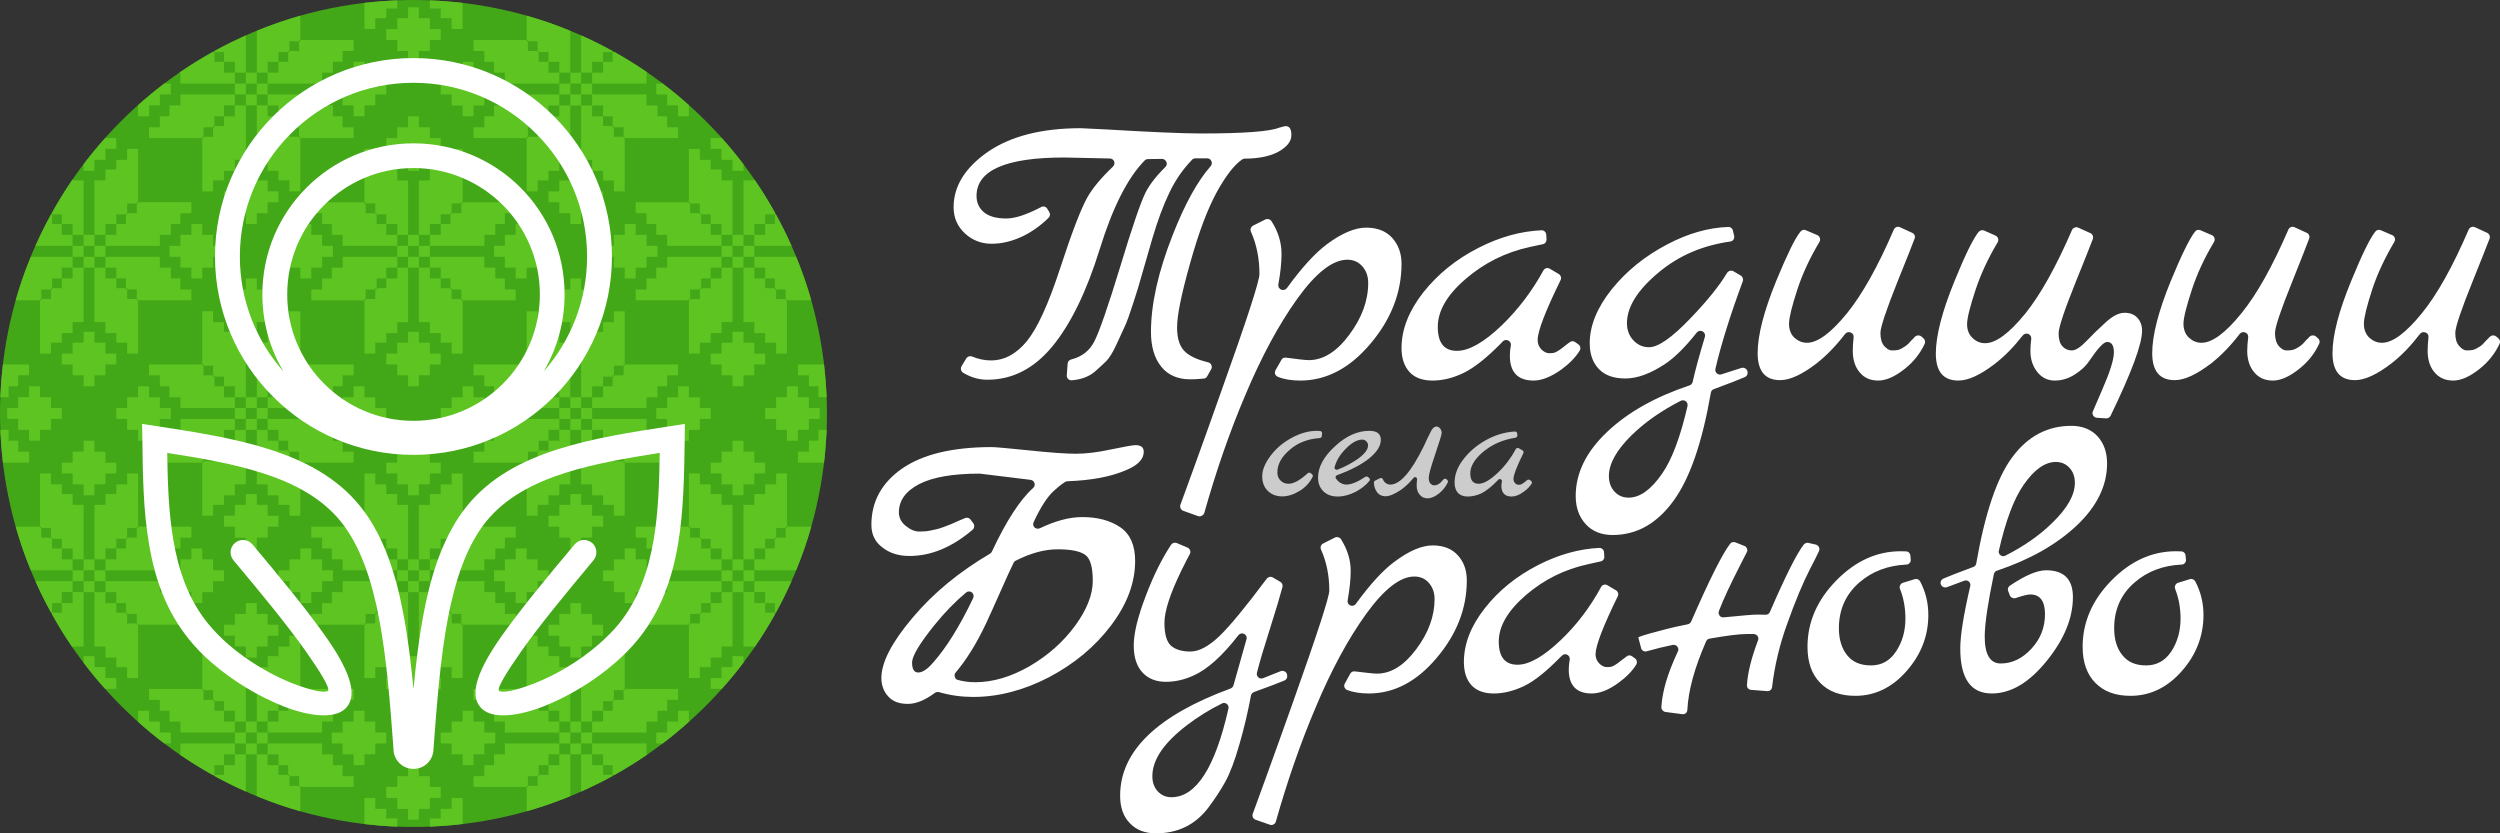
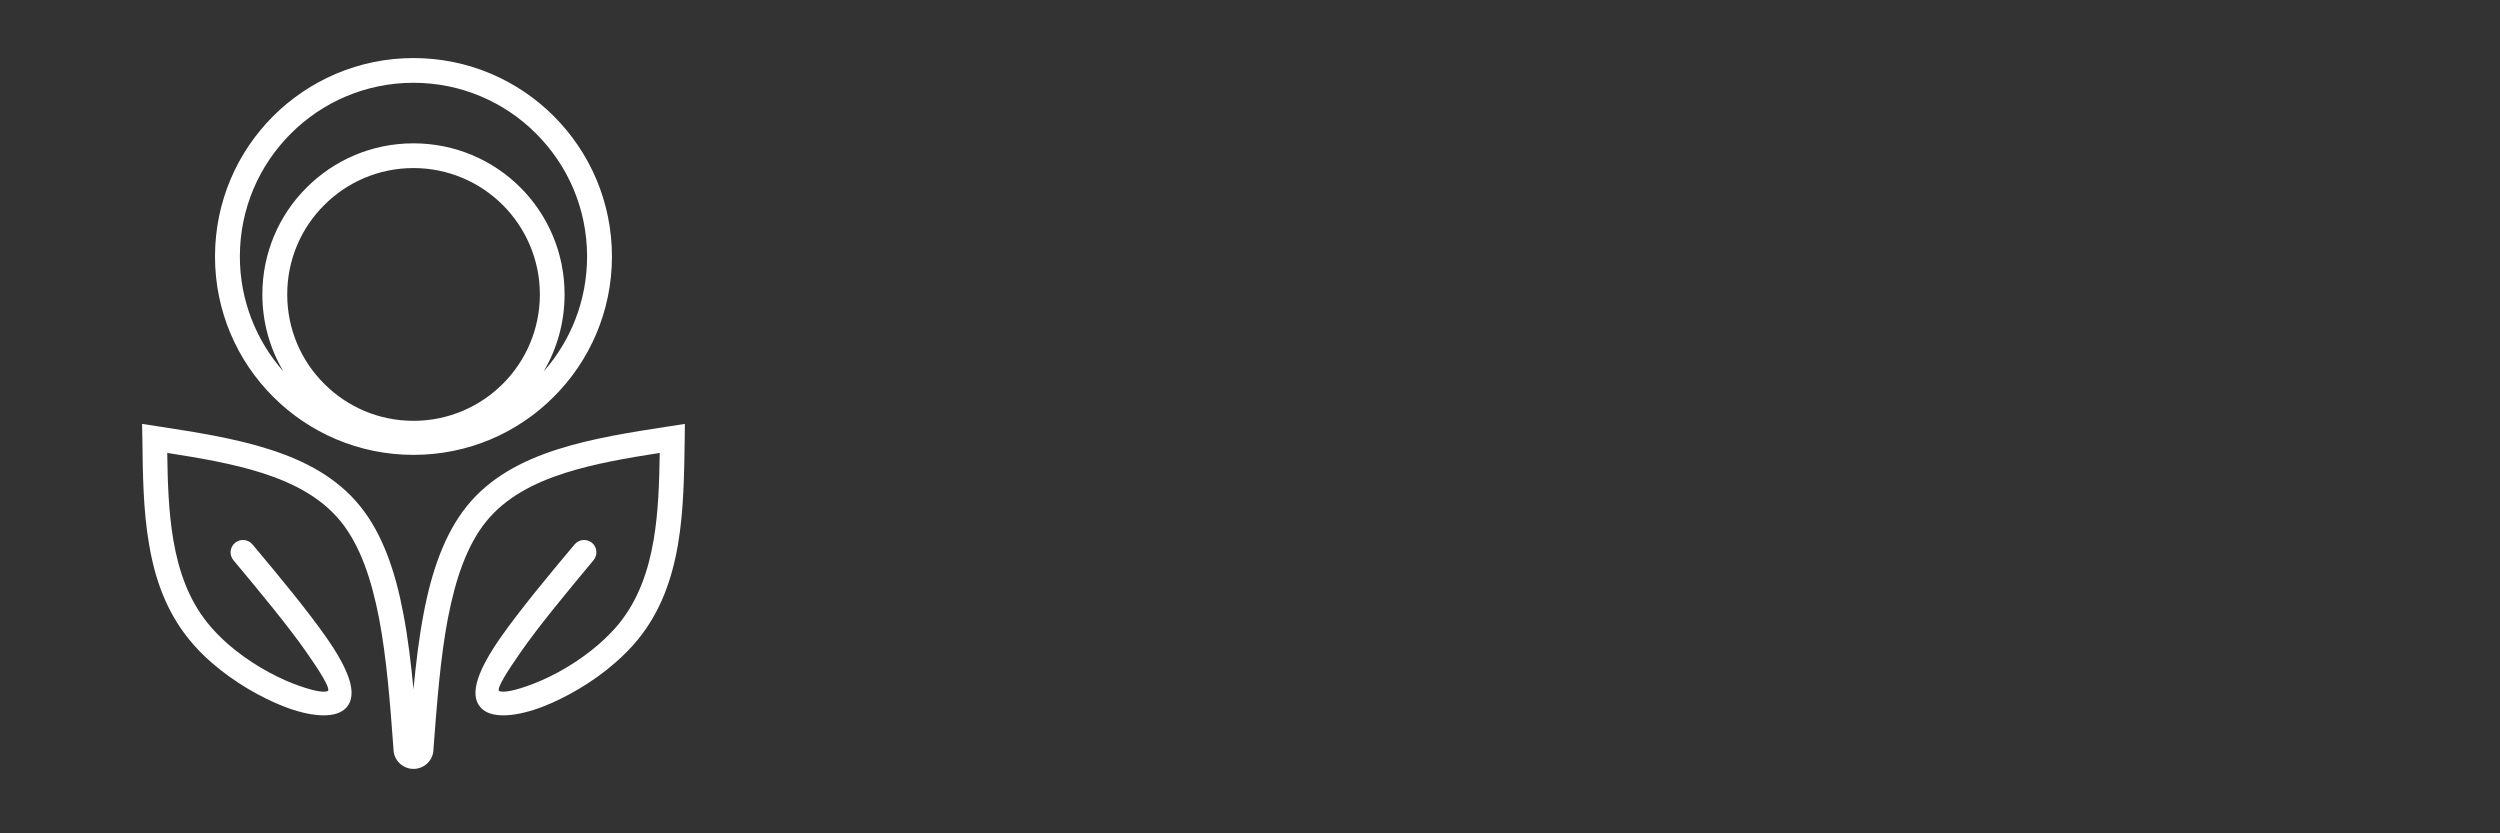
<svg xmlns="http://www.w3.org/2000/svg" xml:space="preserve" width="180px" height="60px" version="1.1" style="shape-rendering:geometricPrecision; text-rendering:geometricPrecision; image-rendering:optimizeQuality; fill-rule:evenodd; clip-rule:evenodd" viewBox="0 0 180 60">
  <rect x="0" y="0" width="180" height="60" fill="#333333" stroke="none" />
  <defs>
    <style type="text/css">
   
    .fil0 {fill:#43A818}
    .fil1 {fill:#5DC421}
    .fil3 {fill:#CCCCCC;fill-rule:nonzero}
    .fil2 {fill:white;fill-rule:nonzero}
    .fil4 {fill:white;fill-rule:nonzero}
   
  </style>
  </defs>
  <g>
    <g>
-       <path class="fil0" d="M29.77 0c16.44,0 29.77,13.33 29.77,29.77 0,16.44 -13.33,29.77 -29.77,29.77 -16.44,0 -29.77,-13.33 -29.77,-29.77 0,-16.44 13.33,-29.77 29.77,-29.77z" />
-       <path class="fil1" d="M0.52 30.16l0 -0.78 0.79 0 0 -0.78 0.78 0 0 -0.79 0.79 0 0 0.79 0.79 0 0 0.78 0.78 0 0 0.78 -0.78 0 0 0.79 -0.79 0 0 0.78 -0.79 0 0 -0.78 -0.78 0 0 -0.79 -0.79 0zm30.43 -30.13c0.79,0.03 1.58,0.09 2.36,0.18l0 1.88 0 0 -0.79 0 0 -0.78 -0.79 0 0 -0.7 -0.78 0 0 -0.58zm6.97 1.1c1.07,0.3 2.12,0.67 3.14,1.09l0 3.01 -0.79 0 0 -0.78 -0.78 0 0 -0.7 -0.78 0 0 -0.78 -0.79 0 0 -1.84zm3.92 1.42c0.78,0.34 1.53,0.72 2.27,1.13l0 0.77 -0.69 0 0 0.78 -0.79 0 0 0.79 3.92 0 0 -0.79 0.08 0c-0.78,-0.54 -1.6,-1.04 -2.43,-1.51l0 0.03 -0.78 0 0 0.7 -0.79 0 0 0.78 -0.79 0 0 -2.68zm5.88 3.47c0.66,0.5 1.29,1.02 1.9,1.57l-0.02 0 0 0.78 -0.78 0 0 -0.78 -0.79 0 0 -0.79 -0.78 0 0 -0.78 0.47 0zm4.23 3.9c0.55,0.61 1.08,1.25 1.58,1.91l0 0.47 -0.79 0 0 -0.79 -0.79 0 0 -0.79 -0.78 0 0 -0.78 0.78 0 0 -0.02zm2.36 2.99c0.54,0.79 1.04,1.6 1.51,2.44l-0.03 0 0 0.78 -0.7 0 0 0.78 -0.78 0 0 0.79 2.68 0c-0.34,-0.77 -0.72,-1.53 -1.13,-2.27l-0.77 0 0 0.7 -0.78 0 0 0.78 -0.78 0 0 -3.92 0.78 0 0 -0.08zm3.01 5.58c0.42,1.01 0.79,2.06 1.09,3.13l-1.84 0 0 -0.78 -0.78 0 0 -0.79 -0.7 0 0 -0.78 -0.78 0 0 -0.78 3.01 0zm2.01 7.75c0.09,0.78 0.15,1.56 0.19,2.36l-0.59 0 0 -0.79 -0.69 0 0 -0.79 -0.79 0 0 -0.78 1.88 0zm0.19 4.71c-0.04,0.79 -0.1,1.58 -0.19,2.36l-1.88 0 0 -0.79 0.79 0 0 -0.79 0.69 0 0 -0.78 0.59 0zm-1.11 6.97c-0.3,1.07 -0.67,2.12 -1.09,3.14l-3.01 0 0 -0.79 0.78 0 0 -0.78 0.7 0 0 -0.78 0.78 0 0 -0.79 1.84 0zm-1.42 3.92c-0.34,0.78 -0.72,1.53 -1.12,2.27l-0.78 0 0 -0.69 -0.78 0 0 -0.79 -0.78 0 0 3.92 0.78 0 0 0.08c0.54,-0.78 1.04,-1.6 1.51,-2.43l-0.03 0 0 -0.78 -0.7 0 0 -0.79 -0.78 0 0 -0.79 2.68 0zm-3.46 5.87c-0.5,0.66 -1.03,1.3 -1.58,1.91l0 -0.02 -0.78 0 0 -0.78 0.78 0 0 -0.79 0.79 0 0 -0.79 0.79 0 0 0.47zm-3.91 4.24c-0.61,0.55 -1.25,1.08 -1.91,1.58l-0.46 0 0 -0.79 0.78 0 0 -0.79 0.79 0 0 -0.78 0.78 0 0 0.78 0.02 0zm-2.99 2.36c-0.78,0.54 -1.6,1.04 -2.43,1.51l0 -0.03 -0.78 0 0 -0.7 -0.79 0 0 -0.78 -0.79 0 0 2.68c0.78,-0.34 1.53,-0.72 2.27,-1.12l0 -0.78 -0.69 0 0 -0.78 -0.79 0 0 -0.78 3.92 0 0 0.78 0.08 0zm-5.57 3.01c-1.02,0.42 -2.07,0.79 -3.14,1.09l0 -1.83 0.79 0 0 -0.79 0.78 0 0 -0.7 0.78 0 0 -0.78 0.79 0 0 3.01zm-7.75 2.01c-0.78,0.09 -1.57,0.15 -2.36,0.19l0 -0.59 0.78 0 0 -0.69 0.79 0 0 -0.79 0.79 0 0 1.88zm-4.71 0.19c-0.8,-0.03 -1.58,-0.1 -2.36,-0.19l0 -1.88 0.78 0 0 0.79 0.79 0 0 0.69 0.79 0 0 0.59zm-6.98 -1.11c-1.07,-0.3 -2.12,-0.67 -3.13,-1.09l0 -3.01 0.78 0 0 0.78 0.78 0 0 0.7 0.79 0 0 0.79 0.78 0 0 1.83zm-3.92 -1.42c-0.77,-0.34 -1.53,-0.72 -2.26,-1.12l0 -0.78 0.69 0 0 -0.78 0.78 0 0 -0.78 -3.92 0 0 0.78 -0.08 0c0.79,0.54 1.6,1.04 2.43,1.5l0 -0.02 0.79 0 0 -0.7 0.78 0 0 -0.78 0.79 0 0 2.68zm-5.87 -3.46c-0.66,-0.5 -1.3,-1.03 -1.91,-1.58l0.02 0 0 -0.78 0.79 0 0 0.78 0.78 0 0 0.79 0.79 0 0 0.79 -0.47 0zm-4.24 -3.91c-0.55,-0.61 -1.07,-1.24 -1.57,-1.9l0 -0.48 0.78 0 0 0.79 0.79 0 0 0.79 0.78 0 0 0.78 -0.78 0 0 0.02zm-2.36 -2.99c-0.54,-0.78 -1.04,-1.6 -1.5,-2.43l0.02 0 0 -0.78 0.7 0 0 -0.79 0.78 0 0 -0.79 -2.68 0c0.34,0.78 0.72,1.53 1.13,2.27l0.77 0 0 -0.69 0.78 0 0 -0.79 0.79 0 0 3.92 -0.79 0 0 0.08zm-3.01 -5.57c-0.42,-1.02 -0.79,-2.07 -1.09,-3.14l1.84 0 0 0.79 0.78 0 0 0.78 0.7 0 0 0.78 0.78 0 0 0.79 -3.01 0zm-2.01 -7.75c-0.09,-0.78 -0.15,-1.57 -0.19,-2.36l0.6 0 0 0.78 0.69 0 0 0.79 0.78 0 0 0.79 -1.88 0zm-0.19 -4.71c0.04,-0.8 0.1,-1.58 0.19,-2.36l1.88 0 0 0.78 -0.78 0 0 0.79 -0.69 0 0 0.79 -0.6 0zm1.11 -6.98c0.3,-1.07 0.67,-2.12 1.09,-3.13l3.01 0 0 0.78 -0.78 0 0 0.78 -0.7 0 0 0.79 -0.78 0 0 0.78 -1.84 0zm1.42 -3.92c0.35,-0.77 0.72,-1.53 1.13,-2.27l0.77 0 0 0.7 0.78 0 0 0.78 0.79 0 0 -3.92 -0.79 0 0 -0.08c-0.54,0.79 -1.04,1.6 -1.5,2.44l0.02 0 0 0.78 0.7 0 0 0.78 0.78 0 0 0.79 -2.68 0zm3.47 -5.88c0.5,-0.65 1.02,-1.29 1.57,-1.9l0 0.02 0.78 0 0 0.78 -0.78 0 0 0.79 -0.79 0 0 0.79 -0.78 0 0 -0.48zm3.9 -4.23c0.61,-0.55 1.25,-1.07 1.9,-1.57l0.48 0 0 0.78 -0.79 0 0 0.79 -0.78 0 0 0.78 -0.79 0 0 -0.78 -0.02 0zm2.99 -2.36c0.79,-0.54 1.6,-1.04 2.43,-1.5l0 0.02 0.79 0 0 0.7 0.78 0 0 0.78 0.79 0 0 -2.68c-0.77,0.35 -1.53,0.72 -2.26,1.12l0 0.78 0.69 0 0 0.78 0.78 0 0 0.79 -3.92 0 0 -0.79 -0.08 0zm5.58 -3.01c1.01,-0.42 2.06,-0.78 3.13,-1.09l0 1.84 -0.78 0 0 0.78 -0.79 0 0 0.7 -0.78 0 0 0.78 -0.78 0 0 -3.01zm7.75 -2.01c0.78,-0.09 1.56,-0.15 2.36,-0.18l0 0.58 -0.79 0 0 0.7 -0.79 0 0 0.78 -0.78 0 0 0 0 -1.88zm-14.04 18.28l0 -0.79 0.79 0 0 -0.79 0.79 0 0 -0.78 0.78 0 0 0.78 0.78 0 0 0.79 0.79 0 0 0.79 -0.79 0 0 0.78 -0.78 0 0 0.78 -0.78 0 0 -0.78 -0.79 0 0 -0.78 -0.79 0zm-9.32 6.97l0.79 0 0 -0.79 0.78 0 0 -0.69 0.78 0 0 -0.79 0.79 0 0 -3.92 -0.79 0 0 0.78 -0.78 0 0 0.7 -0.78 0 0 0.78 -0.79 0 0 3.93zm3.14 -8.55l0.78 0 0 0.79 -0.78 0 0 -0.79zm3.92 8.55l-0.79 0 0 -0.79 -0.78 0 0 -0.69 -0.78 0 0 -0.79 -0.79 0 0 -3.92 0.79 0 0 0.78 0.78 0 0 0.7 0.78 0 0 0.78 0.79 0 0 3.93zm0 -14.74l-0.79 0 0 0.79 -0.78 0 0 0.69 -0.78 0 0 0.79 -0.79 0 0 3.92 0.79 0 0 -0.78 0.78 0 0 -0.7 0.78 0 0 -0.78 0.79 0 0 -3.93 0 0zm-3.92 7.77l0.78 0 0 0.78 -0.78 0 0 -0.78zm-0.79 -0.79l0.79 0 0 0.79 -0.79 0 0 -0.79zm1.57 0l0.79 0 0 0.79 -0.79 0 0 -0.79zm6.98 3.92l0 -0.78 -0.79 0 0 -0.79 -0.69 0 0 -0.78 -0.79 0 0 -0.78 -3.92 0 0 0.78 0.78 0 0 0.78 0.7 0 0 0.79 0.78 0 0 0.78 3.93 0zm0 -7.06l0 0.79 -0.79 0 0 0.78 -0.69 0 0 0.78 -0.79 0 0 0.79 -3.92 0 0 -0.79 0.78 0 0 -0.78 0.7 0 0 -0.78 0.78 0 0 -0.79 3.93 0zm-7.76 9.33l0.78 0 0 0.78 0.79 0 0 0.79 0.78 0 0 0.78 -0.78 0 0 0.78 -0.79 0 0 0.79 -0.78 0 0 -0.79 -0.79 0 0 -0.78 -0.78 0 0 -0.78 0.78 0 0 -0.79 0.79 0 0 -0.78zm17.87 -17.09l0 -0.78 0.78 0 0 -0.79 0.79 0 0 -0.78 0.78 0 0 0.78 0.78 0 0 0.79 0.79 0 0 0.78 -0.79 0 0 0.79 -0.78 0 0 0.78 -0.78 0 0 -0.78 -0.79 0 0 -0.79 -0.78 0zm-9.33 6.98l0.78 0 0 -0.79 0.79 0 0 -0.69 0.78 0 0 -0.79 0.79 0 0 -3.92 -0.79 0 0 0.79 -0.78 0 0 0.69 -0.79 0 0 0.78 -0.78 0 0 3.93zm3.14 -8.55l0.79 0 0 0.79 -0.79 0 0 -0.79zm3.92 8.55l-0.78 0 0 -0.79 -0.79 0 0 -0.69 -0.78 0 0 -0.79 -0.78 0 0 -3.92 0.78 0 0 0.79 0.78 0 0 0.69 0.79 0 0 0.78 0.78 0 0 3.93zm-3.92 -6.98l0.79 0 0 0.79 -0.79 0 0 -0.79zm-0.79 -0.78l0.79 0 0 0.78 -0.79 0 0 -0.78zm1.58 0l0.78 0 0 0.78 -0.78 0 0 -0.78zm6.97 3.92l0 -0.78 -0.79 0 0 -0.79 -0.7 0 0 -0.78 -0.78 0 0 -0.79 -3.92 0 0 0.79 0.78 0 0 0.78 0.7 0 0 0.79 0.78 0 0 0.78 3.93 0zm0 -7.06l0 0.79 -0.79 0 0 0.78 -0.7 0 0 0.78 -0.78 0 0 0.79 -3.92 0 0 -0.79 0.78 0 0 -0.78 0.7 0 0 -0.78 0.78 0 0 -0.79 3.93 0zm-14.73 7.06l0 -0.78 0.78 0 0 -0.79 0.69 0 0 -0.78 0.79 0 0 -0.79 3.92 0 0 0.79 -0.78 0 0 0.78 -0.69 0 0 0.79 -0.79 0 0 0.78 -3.92 0zm6.97 2.26l0.79 0 0 0.79 0.78 0 0 0.79 0.78 0 0 0.78 -0.78 0 0 0.79 -0.78 0 0 0.78 -0.79 0 0 -0.78 -0.79 0 0 -0.79 -0.78 0 0 -0.78 0.78 0 0 -0.79 0.79 0 0 -0.79zm11.68 -11.68l0.78 0 0 0.79 0.79 0 0 0.78 0.78 0 0 0.79 -0.78 0 0 0.79 -0.79 0 0 0.78 -0.78 0 0 -0.78 -0.78 0 0 -0.79 -0.79 0 0 -0.79 0.79 0 0 -0.78 0.78 0 0 -0.79zm29.64 29.64l0 -0.78 -0.78 0 0 -0.78 -0.79 0 0 -0.79 -0.79 0 0 0.79 -0.78 0 0 0.78 -0.79 0 0 0.78 0.79 0 0 0.79 0.78 0 0 0.78 0.79 0 0 -0.78 0.79 0 0 -0.79 0.78 0zm-11.68 -11.67l0 -0.79 -0.79 0 0 -0.79 -0.78 0 0 -0.78 -0.79 0 0 0.78 -0.78 0 0 0.79 -0.78 0 0 0.79 0.78 0 0 0.78 0.78 0 0 0.78 0.79 0 0 -0.78 0.78 0 0 -0.78 0.79 0zm9.32 6.97l-0.78 0 0 -0.79 -0.79 0 0 -0.69 -0.78 0 0 -0.79 -0.78 0 0 -3.92 0.78 0 0 0.78 0.78 0 0 0.7 0.79 0 0 0.78 0.78 0 0 3.93zm-3.13 -8.55l-0.79 0 0 0.79 0.79 0 0 -0.79zm-3.93 8.55l0.79 0 0 -0.79 0.78 0 0 -0.69 0.78 0 0 -0.79 0.79 0 0 -3.92 -0.79 0 0 0.78 -0.78 0 0 0.7 -0.78 0 0 0.78 -0.79 0 0 3.93zm0 -14.74l0.79 0 0 0.79 0.78 0 0 0.69 0.78 0 0 0.79 0.79 0 0 3.92 -0.79 0 0 -0.78 -0.78 0 0 -0.7 -0.78 0 0 -0.78 -0.79 0 0 -3.93 0 0zm3.93 7.77l-0.79 0 0 0.78 0.79 0 0 -0.78zm0.78 -0.79l-0.78 0 0 0.79 0.78 0 0 -0.79zm-1.57 0l-0.79 0 0 0.79 0.79 0 0 -0.79zm-6.97 3.92l0 -0.78 0.78 0 0 -0.79 0.7 0 0 -0.78 0.78 0 0 -0.78 3.92 0 0 0.78 -0.78 0 0 0.78 -0.69 0 0 0.79 -0.79 0 0 0.78 -3.92 0 0 0zm0 -7.06l0 0.79 0.78 0 0 0.78 0.7 0 0 0.78 0.78 0 0 0.79 3.92 0 0 -0.79 -0.78 0 0 -0.78 -0.69 0 0 -0.78 -0.79 0 0 -0.79 -3.92 0 0 0zm7.76 9.33l-0.79 0 0 0.78 -0.79 0 0 0.79 -0.78 0 0 0.78 0.78 0 0 0.78 0.79 0 0 0.79 0.79 0 0 -0.79 0.78 0 0 -0.78 0.78 0 0 -0.78 -0.78 0 0 -0.79 -0.78 0 0 -0.78zm-17.87 -17.09l0 -0.78 -0.79 0 0 -0.79 -0.78 0 0 -0.78 -0.78 0 0 0.78 -0.79 0 0 0.79 -0.79 0 0 0.78 0.79 0 0 0.79 0.79 0 0 0.78 0.78 0 0 -0.78 0.78 0 0 -0.79 0.79 0zm9.32 6.98l-0.78 0 0 -0.79 -0.78 0 0 -0.69 -0.79 0 0 -0.79 -0.79 0 0 -3.92 0.79 0 0 0.79 0.79 0 0 0.69 0.78 0 0 0.78 0.78 0 0 3.93zm-3.14 -8.55l-0.78 0 0 0.79 0.78 0 0 -0.79zm-3.92 8.55l0.79 0 0 -0.79 0.78 0 0 -0.69 0.78 0 0 -0.79 0.79 0 0 -3.92 -0.79 0 0 0.79 -0.78 0 0 0.69 -0.78 0 0 0.78 -0.79 0 0 3.93zm3.92 -6.98l-0.78 0 0 0.79 0.78 0 0 -0.79zm0.79 -0.78l-0.79 0 0 0.78 0.79 0 0 -0.78zm-1.57 0l-0.79 0 0 0.78 0.79 0 0 -0.78zm-6.97 3.92l0 -0.78 0.78 0 0 -0.79 0.7 0 0 -0.78 0.78 0 0 -0.79 3.92 0 0 0.79 -0.78 0 0 0.78 -0.7 0 0 0.79 -0.78 0 0 0.78 -3.92 0zm0 -7.06l0 0.79 0.78 0 0 0.78 0.7 0 0 0.78 0.78 0 0 0.79 3.92 0 0 -0.79 -0.78 0 0 -0.78 -0.7 0 0 -0.78 -0.78 0 0 -0.79 -3.92 0zm14.73 7.06l0 -0.78 -0.79 0 0 -0.79 -0.69 0 0 -0.78 -0.79 0 0 -0.79 -3.92 0 0 0.79 0.79 0 0 0.78 0.69 0 0 0.79 0.79 0 0 0.78 3.92 0zm-6.98 2.26l-0.78 0 0 0.79 -0.79 0 0 0.79 -0.78 0 0 0.78 0.78 0 0 0.79 0.79 0 0 0.78 0.78 0 0 -0.78 0.79 0 0 -0.79 0.79 0 0 -0.78 -0.79 0 0 -0.79 -0.79 0 0 -0.79zm-29.64 29.64l0 -0.78 0.79 0 0 -0.79 0.79 0 0 -0.78 0.78 0 0 0.78 0.78 0 0 0.79 0.79 0 0 0.78 -0.79 0 0 0.79 -0.78 0 0 0.79 -0.78 0 0 -0.79 -0.79 0 0 -0.79 -0.79 0zm-6.18 -10.11l0.78 0 0 0.79 0.79 0 0 0.79 0.78 0 0 0.78 -0.78 0 0 0.78 -0.79 0 0 0.79 -0.78 0 0 -0.79 -0.79 0 0 -0.78 -0.78 0 0 -0.78 0.78 0 0 -0.79 0.79 0 0 -0.79zm0 8.54l0.78 0 0 0.79 -0.78 0 0 -0.79zm3.92 8.55l-0.79 0 0 -0.79 -0.78 0 0 -0.69 -0.78 0 0 -0.79 -0.79 0 0 -3.92 0.79 0 0 0.79 0.78 0 0 0.69 0.78 0 0 0.78 0.79 0 0 3.93zm-7.06 -14.73l0.79 0 0 0.78 0.78 0 0 0.7 0.78 0 0 0.78 0.79 0 0 3.92 -0.79 0 0 -0.78 -0.78 0 0 -0.7 -0.78 0 0 -0.78 -0.79 0 0 -3.92zm7.06 0l-0.79 0 0 0.78 -0.78 0 0 0.7 -0.78 0 0 0.78 -0.79 0 0 3.92 0.79 0 0 -0.78 0.78 0 0 -0.7 0.78 0 0 -0.78 0.79 0 0 -3.92zm-3.92 7.75l0.78 0 0 0.79 -0.78 0 0 -0.79zm-0.79 -0.78l0.79 0 0 0.78 -0.79 0 0 -0.78zm1.57 0l0.79 0 0 0.78 -0.79 0 0 -0.78zm6.98 3.92l0 -0.78 -0.79 0 0 -0.78 -0.69 0 0 -0.79 -0.79 0 0 -0.79 -3.92 0 0 0.79 0.78 0 0 0.79 0.7 0 0 0.78 0.78 0 0 0.78 3.93 0zm0 -7.06l0 0.79 -0.79 0 0 0.78 -0.69 0 0 0.78 -0.79 0 0 0.79 -3.92 0 0 -0.79 0.78 0 0 -0.78 0.7 0 0 -0.78 0.78 0 0 -0.79 3.93 0zm10.11 -7.76l0 -0.78 0.78 0 0 -0.78 0.79 0 0 -0.79 0.78 0 0 0.79 0.78 0 0 0.78 0.79 0 0 0.78 -0.79 0 0 0.79 -0.78 0 0 0.78 -0.78 0 0 -0.78 -0.79 0 0 -0.79 -0.78 0zm-6.19 -10.11l0.79 0 0 0.79 0.78 0 0 0.78 0.78 0 0 0.79 -0.78 0 0 0.78 -0.78 0 0 0.79 -0.79 0 0 -0.79 -0.79 0 0 -0.78 -0.78 0 0 -0.79 0.78 0 0 -0.78 0.79 0 0 -0.79zm-3.14 17.08l0.78 0 0 -0.78 0.79 0 0 -0.69 0.78 0 0 -0.79 0.79 0 0 -3.92 -0.79 0 0 0.78 -0.78 0 0 0.7 -0.79 0 0 0.78 -0.78 0 0 3.92zm3.14 -8.53l0.79 0 0 0.78 -0.79 0 0 -0.78zm3.92 8.53l-0.78 0 0 -0.78 -0.79 0 0 -0.69 -0.78 0 0 -0.79 -0.78 0 0 -3.92 0.78 0 0 0.78 0.78 0 0 0.7 0.79 0 0 0.78 0.78 0 0 3.92zm-7.06 -14.72l0.78 0 0 0.78 0.79 0 0 0.7 0.78 0 0 0.78 0.79 0 0 3.93 -0.79 0 0 -0.79 -0.78 0 0 -0.69 -0.79 0 0 -0.79 -0.78 0 0 -3.92 0 0zm7.06 0l-0.78 0 0 0.78 -0.79 0 0 0.7 -0.78 0 0 0.78 -0.78 0 0 3.93 0.78 0 0 -0.79 0.78 0 0 -0.69 0.79 0 0 -0.79 0.78 0 0 -3.92 0 0zm-3.92 7.75l0.79 0 0 0.79 -0.79 0 0 -0.79zm-0.79 -0.78l0.79 0 0 0.78 -0.79 0 0 -0.78zm1.58 0l0.78 0 0 0.78 -0.78 0 0 -0.78zm6.97 3.93l0 -0.79 -0.79 0 0 -0.79 -0.7 0 0 -0.78 -0.78 0 0 -0.79 -3.92 0 0 0.79 0.78 0 0 0.78 0.7 0 0 0.79 0.78 0 0 0.79 3.93 0zm0 -7.07l0 0.78 -0.79 0 0 0.79 -0.7 0 0 0.79 -0.78 0 0 0.78 -3.92 0 0 -0.78 0.78 0 0 -0.79 0.7 0 0 -0.79 0.78 0 0 -0.78 3.93 0zm-14.73 7.07l0 -0.79 0.78 0 0 -0.79 0.69 0 0 -0.78 0.79 0 0 -0.79 3.92 0 0 0.79 -0.78 0 0 0.78 -0.69 0 0 0.79 -0.79 0 0 0.79 -3.92 0zm0 -7.07l0 0.78 0.78 0 0 0.79 0.69 0 0 0.79 0.79 0 0 0.78 3.92 0 0 -0.78 -0.78 0 0 -0.79 -0.69 0 0 -0.79 -0.79 0 0 -0.78 -3.92 0zm6.97 9.33l0.79 0 0 0.78 0.78 0 0 0.78 0.78 0 0 0.79 -0.78 0 0 0.79 -0.78 0 0 0.78 -0.79 0 0 -0.78 -0.79 0 0 -0.79 -0.78 0 0 -0.79 0.78 0 0 -0.78 0.79 0 0 -0.78zm-9.33 -5.41l0 -0.78 0.78 0 0 -0.78 0.79 0 0 -0.79 0.79 0 0 0.79 0.78 0 0 0.78 0.79 0 0 0.78 -0.79 0 0 0.79 -0.78 0 0 0.78 -0.79 0 0 -0.78 -0.79 0 0 -0.79 -0.78 0zm27.2 -11.67l0 -0.79 0.78 0 0 -0.79 0.78 0 0 -0.78 0.79 0 0 0.78 0.79 0 0 0.79 0.78 0 0 0.79 -0.78 0 0 0.78 -0.79 0 0 0.78 -0.79 0 0 -0.78 -0.78 0 0 -0.78 -0.78 0zm-6.19 -10.12l0.78 0 0 0.79 0.79 0 0 0.78 0.78 0 0 0.78 -0.78 0 0 0.79 -0.79 0 0 0.79 -0.78 0 0 -0.79 -0.78 0 0 -0.79 -0.79 0 0 -0.78 0.79 0 0 -0.78 0.78 0 0 -0.79zm-3.14 17.09l0.78 0 0 -0.79 0.79 0 0 -0.69 0.79 0 0 -0.79 0.78 0 0 -3.92 -0.78 0 0 0.78 -0.79 0 0 0.7 -0.79 0 0 0.78 -0.78 0 0 3.93zm3.14 -8.55l0.78 0 0 0.79 -0.78 0 0 -0.79zm3.93 8.55l-0.79 0 0 -0.79 -0.79 0 0 -0.69 -0.78 0 0 -0.79 -0.79 0 0 -3.92 0.79 0 0 0.78 0.78 0 0 0.7 0.79 0 0 0.78 0.79 0 0 3.93zm-7.07 -14.74l0.78 0 0 0.79 0.79 0 0 0.69 0.79 0 0 0.79 0.78 0 0 3.92 -0.78 0 0 -0.78 -0.79 0 0 -0.7 -0.79 0 0 -0.78 -0.78 0 0 -3.93 0 0zm7.07 0l-0.79 0 0 0.79 -0.79 0 0 0.69 -0.78 0 0 0.79 -0.79 0 0 3.92 0.79 0 0 -0.78 0.78 0 0 -0.7 0.79 0 0 -0.78 0.79 0 0 -3.93 0 0zm-3.93 7.77l0.78 0 0 0.78 -0.78 0 0 -0.78zm-0.78 -0.79l0.78 0 0 0.79 -0.78 0 0 -0.79zm1.56 0l0.79 0 0 0.79 -0.79 0 0 -0.79zm6.97 3.92l0 -0.78 -0.78 0 0 -0.79 -0.69 0 0 -0.78 -0.79 0 0 -0.78 -3.92 0 0 0.78 0.78 0 0 0.78 0.7 0 0 0.79 0.78 0 0 0.78 3.92 0 0 0zm0 -7.06l0 0.79 -0.78 0 0 0.78 -0.69 0 0 0.78 -0.79 0 0 0.79 -3.92 0 0 -0.79 0.78 0 0 -0.78 0.7 0 0 -0.78 0.78 0 0 -0.79 3.92 0 0 0zm-14.72 7.06l0 -0.78 0.78 0 0 -0.79 0.7 0 0 -0.78 0.78 0 0 -0.78 3.93 0 0 0.78 -0.79 0 0 0.78 -0.69 0 0 0.79 -0.79 0 0 0.78 -3.92 0zm0 -7.06l0 0.79 0.78 0 0 0.78 0.7 0 0 0.78 0.78 0 0 0.79 3.93 0 0 -0.79 -0.79 0 0 -0.78 -0.69 0 0 -0.78 -0.79 0 0 -0.79 -3.92 0zm6.97 9.33l0.78 0 0 0.78 0.79 0 0 0.79 0.78 0 0 0.78 -0.78 0 0 0.78 -0.79 0 0 0.79 -0.78 0 0 -0.79 -0.78 0 0 -0.78 -0.79 0 0 -0.78 0.79 0 0 -0.79 0.78 0 0 -0.78zm-9.33 -5.4l0 -0.79 0.79 0 0 -0.79 0.78 0 0 -0.78 0.79 0 0 0.78 0.78 0 0 0.79 0.78 0 0 0.79 -0.78 0 0 0.78 -0.78 0 0 0.78 -0.79 0 0 -0.78 -0.78 0 0 -0.78 -0.79 0zm27.29 23.35l0 -0.78 -0.79 0 0 -0.79 -0.78 0 0 -0.78 -0.79 0 0 0.78 -0.78 0 0 0.79 -0.78 0 0 0.78 0.78 0 0 0.79 0.78 0 0 0.79 0.79 0 0 -0.79 0.78 0 0 -0.79 0.79 0zm6.19 -10.11l-0.79 0 0 0.79 -0.79 0 0 0.79 -0.78 0 0 0.78 0.78 0 0 0.78 0.79 0 0 0.79 0.79 0 0 -0.79 0.78 0 0 -0.78 0.78 0 0 -0.78 -0.78 0 0 -0.79 -0.78 0 0 -0.79zm0 8.54l-0.79 0 0 0.79 0.79 0 0 -0.79zm-3.93 8.55l0.79 0 0 -0.79 0.78 0 0 -0.69 0.78 0 0 -0.79 0.79 0 0 -3.92 -0.79 0 0 0.79 -0.78 0 0 0.69 -0.78 0 0 0.78 -0.79 0 0 3.93zm7.06 -14.73l-0.78 0 0 0.78 -0.79 0 0 0.7 -0.78 0 0 0.78 -0.78 0 0 3.92 0.78 0 0 -0.78 0.78 0 0 -0.7 0.79 0 0 -0.78 0.78 0 0 -3.92zm-7.06 0l0.79 0 0 0.78 0.78 0 0 0.7 0.78 0 0 0.78 0.79 0 0 3.92 -0.79 0 0 -0.78 -0.78 0 0 -0.7 -0.78 0 0 -0.78 -0.79 0 0 -3.92zm3.93 7.75l-0.79 0 0 0.79 0.79 0 0 -0.79zm0.78 -0.78l-0.78 0 0 0.78 0.78 0 0 -0.78zm-1.57 0l-0.79 0 0 0.78 0.79 0 0 -0.78zm-6.97 3.92l0 -0.78 0.78 0 0 -0.78 0.7 0 0 -0.79 0.78 0 0 -0.79 3.92 0 0 0.79 -0.78 0 0 0.79 -0.69 0 0 0.78 -0.79 0 0 0.78 -3.92 0 0 0zm0 -7.06l0 0.79 0.78 0 0 0.78 0.7 0 0 0.78 0.78 0 0 0.79 3.92 0 0 -0.79 -0.78 0 0 -0.78 -0.69 0 0 -0.78 -0.79 0 0 -0.79 -3.92 0 0 0zm-10.11 -7.76l0 -0.78 -0.79 0 0 -0.78 -0.78 0 0 -0.79 -0.78 0 0 0.79 -0.79 0 0 0.78 -0.79 0 0 0.78 0.79 0 0 0.79 0.79 0 0 0.78 0.78 0 0 -0.78 0.78 0 0 -0.79 0.79 0zm6.18 -10.11l-0.78 0 0 0.79 -0.79 0 0 0.78 -0.78 0 0 0.79 0.78 0 0 0.78 0.79 0 0 0.79 0.78 0 0 -0.79 0.79 0 0 -0.78 0.79 0 0 -0.79 -0.79 0 0 -0.78 -0.79 0 0 -0.79zm3.14 17.08l-0.78 0 0 -0.78 -0.78 0 0 -0.69 -0.79 0 0 -0.79 -0.79 0 0 -3.92 0.79 0 0 0.78 0.79 0 0 0.7 0.78 0 0 0.78 0.78 0 0 3.92zm-3.14 -8.53l-0.78 0 0 0.78 0.78 0 0 -0.78zm-3.92 8.53l0.79 0 0 -0.78 0.78 0 0 -0.69 0.78 0 0 -0.79 0.79 0 0 -3.92 -0.79 0 0 0.78 -0.78 0 0 0.7 -0.78 0 0 0.78 -0.79 0 0 3.92zm7.06 -14.72l-0.78 0 0 0.78 -0.78 0 0 0.7 -0.79 0 0 0.78 -0.79 0 0 3.93 0.79 0 0 -0.79 0.79 0 0 -0.69 0.78 0 0 -0.79 0.78 0 0 -3.92 0 0zm-7.06 0l0.79 0 0 0.78 0.78 0 0 0.7 0.78 0 0 0.78 0.79 0 0 3.93 -0.79 0 0 -0.79 -0.78 0 0 -0.69 -0.78 0 0 -0.79 -0.79 0 0 -3.92 0 0zm3.92 7.75l-0.78 0 0 0.79 0.78 0 0 -0.79zm0.79 -0.78l-0.79 0 0 0.78 0.79 0 0 -0.78zm-1.57 0l-0.79 0 0 0.78 0.79 0 0 -0.78zm-6.97 3.93l0 -0.79 0.78 0 0 -0.79 0.7 0 0 -0.78 0.78 0 0 -0.79 3.92 0 0 0.79 -0.78 0 0 0.78 -0.7 0 0 0.79 -0.78 0 0 0.79 -3.92 0zm0 -7.07l0 0.78 0.78 0 0 0.79 0.7 0 0 0.79 0.78 0 0 0.78 3.92 0 0 -0.78 -0.78 0 0 -0.79 -0.7 0 0 -0.79 -0.78 0 0 -0.78 -3.92 0zm14.73 7.07l0 -0.79 -0.79 0 0 -0.79 -0.69 0 0 -0.78 -0.79 0 0 -0.79 -3.92 0 0 0.79 0.79 0 0 0.78 0.69 0 0 0.79 0.79 0 0 0.79 3.92 0zm0 -7.07l0 0.78 -0.79 0 0 0.79 -0.69 0 0 0.79 -0.79 0 0 0.78 -3.92 0 0 -0.78 0.79 0 0 -0.79 0.69 0 0 -0.79 0.79 0 0 -0.78 3.92 0zm-6.98 9.33l-0.78 0 0 0.78 -0.79 0 0 0.78 -0.78 0 0 0.79 0.78 0 0 0.79 0.79 0 0 0.78 0.78 0 0 -0.78 0.79 0 0 -0.79 0.79 0 0 -0.79 -0.79 0 0 -0.78 -0.79 0 0 -0.78zm9.33 -5.41l0 -0.78 -0.78 0 0 -0.78 -0.79 0 0 -0.79 -0.78 0 0 0.79 -0.79 0 0 0.78 -0.78 0 0 0.78 0.78 0 0 0.79 0.79 0 0 0.78 0.78 0 0 -0.78 0.79 0 0 -0.79 0.78 0zm-27.28 22.58l0 0.79 0.78 0 0 0.78 0.79 0 0 0.78 0.78 0 0 -0.78 0.78 0 0 -0.78 0.79 0 0 -0.79 -0.79 0 0 -0.79 -0.78 0 0 -0.78 -0.78 0 0 0.78 -0.79 0 0 0.79 -0.78 0zm-9.33 -6.97l0.78 0 0 0.78 0.79 0 0 0.69 0.78 0 0 0.79 0.79 0 0 3.92 -0.79 0 0 -0.78 -0.78 0 0 -0.69 -0.79 0 0 -0.79 -0.78 0 0 -3.92zm3.14 8.54l0.79 0 0 -0.78 -0.79 0 0 0.78zm3.92 -8.54l-0.78 0 0 0.78 -0.79 0 0 0.69 -0.78 0 0 0.79 -0.78 0 0 3.92 0.78 0 0 -0.78 0.78 0 0 -0.69 0.79 0 0 -0.79 0.78 0 0 -3.92zm-3.92 6.97l0.79 0 0 -0.79 -0.79 0 0 0.79zm-0.79 0.79l0.79 0 0 -0.79 -0.79 0 0 0.79zm1.58 0l0.78 0 0 -0.79 -0.78 0 0 0.79zm6.97 -3.93l0 0.79 -0.79 0 0 0.78 -0.7 0 0 0.78 -0.78 0 0 0.79 -3.92 0 0 -0.79 0.78 0 0 -0.78 0.7 0 0 -0.78 0.78 0 0 -0.79 3.93 0zm0 7.06l0 -0.78 -0.79 0 0 -0.79 -0.7 0 0 -0.78 -0.78 0 0 -0.78 -3.92 0 0 0.78 0.78 0 0 0.78 0.7 0 0 0.79 0.78 0 0 0.78 3.93 0zm-14.73 -7.06l0 0.79 0.78 0 0 0.78 0.69 0 0 0.78 0.79 0 0 0.79 3.92 0 0 -0.79 -0.78 0 0 -0.78 -0.69 0 0 -0.78 -0.79 0 0 -0.79 -3.92 0zm6.97 -2.26l0.79 0 0 -0.79 0.78 0 0 -0.78 0.78 0 0 -0.79 -0.78 0 0 -0.78 -0.78 0 0 -0.78 -0.79 0 0 0.78 -0.79 0 0 0.78 -0.78 0 0 0.79 0.78 0 0 0.78 0.79 0 0 0.79zm11.68 11.68l0.78 0 0 -0.78 0.79 0 0 -0.79 0.78 0 0 -0.79 -0.78 0 0 -0.78 -0.79 0 0 -0.79 -0.78 0 0 0.79 -0.78 0 0 0.78 -0.79 0 0 0.79 0.79 0 0 0.79 0.78 0 0 0.78zm6.28 -6.28l0 0.79 -0.79 0 0 0.78 -0.78 0 0 0.78 -0.78 0 0 -0.78 -0.79 0 0 -0.78 -0.79 0 0 -0.79 0.79 0 0 -0.79 0.79 0 0 -0.78 0.78 0 0 0.78 0.78 0 0 0.79 0.79 0zm9.32 -6.97l-0.78 0 0 0.78 -0.78 0 0 0.69 -0.79 0 0 0.79 -0.79 0 0 3.92 0.79 0 0 -0.78 0.79 0 0 -0.69 0.78 0 0 -0.79 0.78 0 0 -3.92zm-3.14 8.54l-0.78 0 0 -0.78 0.78 0 0 0.78zm-3.92 -8.54l0.79 0 0 0.78 0.78 0 0 0.69 0.78 0 0 0.79 0.79 0 0 3.92 -0.79 0 0 -0.78 -0.78 0 0 -0.69 -0.78 0 0 -0.79 -0.79 0 0 -3.92zm3.92 6.97l-0.78 0 0 -0.79 0.78 0 0 0.79zm0.79 0.79l-0.79 0 0 -0.79 0.79 0 0 0.79zm-1.57 0l-0.79 0 0 -0.79 0.79 0 0 0.79zm-6.97 -3.93l0 0.79 0.78 0 0 0.78 0.7 0 0 0.78 0.78 0 0 0.79 3.92 0 0 -0.79 -0.78 0 0 -0.78 -0.7 0 0 -0.78 -0.78 0 0 -0.79 -3.92 0zm0 7.06l0 -0.78 0.78 0 0 -0.79 0.7 0 0 -0.78 0.78 0 0 -0.78 3.92 0 0 0.78 -0.78 0 0 0.78 -0.7 0 0 0.79 -0.78 0 0 0.78 -3.92 0zm14.73 -7.06l0 0.79 -0.79 0 0 0.78 -0.69 0 0 0.78 -0.79 0 0 0.79 -3.92 0 0 -0.79 0.79 0 0 -0.78 0.69 0 0 -0.78 0.79 0 0 -0.79 3.92 0zm-6.98 -2.26l-0.78 0 0 -0.79 -0.79 0 0 -0.78 -0.78 0 0 -0.79 0.78 0 0 -0.78 0.79 0 0 -0.78 0.78 0 0 0.78 0.79 0 0 0.78 0.79 0 0 0.79 -0.79 0 0 0.78 -0.79 0 0 0.79zm-6.27 -6.28l0 0.78 0.78 0 0 0.79 0.78 0 0 0.79 0.79 0 0 -0.79 0.79 0 0 -0.79 0.78 0 0 -0.78 -0.78 0 0 -0.79 -0.79 0 0 -0.78 -0.79 0 0 0.78 -0.78 0 0 0.79 -0.78 0zm-6.19 10.11l0.78 0 0 -0.78 0.79 0 0 -0.79 0.78 0 0 -0.78 -0.78 0 0 -0.79 -0.79 0 0 -0.79 -0.78 0 0 0.79 -0.78 0 0 0.79 -0.79 0 0 0.78 0.79 0 0 0.79 0.78 0 0 0.78zm-3.14 -17.08l0.78 0 0 0.78 0.79 0 0 0.7 0.79 0 0 0.78 0.78 0 0 3.92 -0.78 0 0 -0.78 -0.79 0 0 -0.7 -0.79 0 0 -0.78 -0.78 0 0 -3.92zm3.14 8.54l0.78 0 0 -0.79 -0.78 0 0 0.79zm3.93 -8.54l-0.79 0 0 0.78 -0.79 0 0 0.7 -0.78 0 0 0.78 -0.79 0 0 3.92 0.79 0 0 -0.78 0.78 0 0 -0.7 0.79 0 0 -0.78 0.79 0 0 -3.92zm-7.07 14.73l0.78 0 0 -0.79 0.79 0 0 -0.69 0.79 0 0 -0.79 0.78 0 0 -3.92 -0.78 0 0 0.79 -0.79 0 0 0.69 -0.79 0 0 0.78 -0.78 0 0 3.93zm7.07 0l-0.79 0 0 -0.79 -0.79 0 0 -0.69 -0.78 0 0 -0.79 -0.79 0 0 -3.92 0.79 0 0 0.79 0.78 0 0 0.69 0.79 0 0 0.78 0.79 0 0 3.93zm-3.93 -7.76l0.78 0 0 -0.79 -0.78 0 0 0.79zm-0.78 0.78l0.78 0 0 -0.78 -0.78 0 0 0.78zm1.56 0l0.79 0 0 -0.78 -0.79 0 0 0.78zm6.97 -3.92l0 0.79 -0.78 0 0 0.78 -0.69 0 0 0.78 -0.79 0 0 0.79 -3.92 0 0 -0.79 0.78 0 0 -0.78 0.7 0 0 -0.78 0.78 0 0 -0.79 3.92 0 0 0zm0 7.06l0 -0.78 -0.78 0 0 -0.78 -0.69 0 0 -0.79 -0.79 0 0 -0.79 -3.92 0 0 0.79 0.78 0 0 0.79 0.7 0 0 0.78 0.78 0 0 0.78 3.92 0 0 0zm-14.72 -7.06l0 0.79 0.78 0 0 0.78 0.7 0 0 0.78 0.78 0 0 0.79 3.93 0 0 -0.79 -0.79 0 0 -0.78 -0.69 0 0 -0.78 -0.79 0 0 -0.79 -3.92 0zm0 7.06l0 -0.78 0.78 0 0 -0.78 0.7 0 0 -0.79 0.78 0 0 -0.79 3.93 0 0 0.79 -0.79 0 0 0.79 -0.69 0 0 0.78 -0.79 0 0 0.78 -3.92 0zm6.97 -9.32l0.78 0 0 -0.79 0.79 0 0 -0.78 0.78 0 0 -0.78 -0.78 0 0 -0.79 -0.79 0 0 -0.79 -0.78 0 0 0.79 -0.78 0 0 0.79 -0.79 0 0 0.78 0.79 0 0 0.78 0.78 0 0 0.79zm-9.33 5.4l0 0.78 0.79 0 0 0.79 0.78 0 0 0.79 0.79 0 0 -0.79 0.78 0 0 -0.79 0.78 0 0 -0.78 -0.78 0 0 -0.79 -0.78 0 0 -0.78 -0.79 0 0 0.78 -0.78 0 0 0.79 -0.79 0z" />
      <path class="fil2" d="M23.34 14.77c1.64,-1.65 3.92,-2.67 6.43,-2.67 2.51,0 4.79,1.02 6.44,2.67 1.64,1.65 2.66,3.92 2.66,6.43 0,2.51 -1.02,4.79 -2.66,6.43 -1.65,1.65 -3.93,2.67 -6.44,2.67 -2.51,0 -4.79,-1.02 -6.43,-2.67 -1.65,-1.64 -2.66,-3.92 -2.66,-6.43 0,-2.51 1.01,-4.79 2.66,-6.43zm19.28 24.31c-0.39,-0.31 -0.93,-0.26 -1.25,0.12 -1.98,2.35 -3.93,4.72 -5.3,6.66 -1.57,2.25 -2.34,4.08 -1.48,5.06 0.05,0.06 0.11,0.12 0.19,0.18 0.77,0.63 2.43,0.5 4.3,-0.22 1.67,-0.65 3.6,-1.75 5.21,-3.16 0.6,-0.52 1.17,-1.09 1.66,-1.7 1.62,-2 2.44,-4.33 2.87,-6.85 0.41,-2.43 0.44,-5.01 0.48,-7.6l0.01 -1.05 -1.03 0.16c-2.8,0.43 -5.59,0.86 -8.13,1.67 -2.61,0.83 -4.89,2.06 -6.52,4.07 -1.61,1.99 -2.55,4.69 -3.13,7.76 -0.33,1.73 -0.55,3.56 -0.73,5.44 -0.18,-1.88 -0.4,-3.71 -0.73,-5.44 -0.58,-3.07 -1.51,-5.77 -3.13,-7.76 -1.63,-2.01 -3.91,-3.24 -6.52,-4.07 -2.53,-0.81 -5.33,-1.24 -8.12,-1.67l-1.04 -0.16 0.02 1.05c0.03,2.59 0.06,5.17 0.48,7.6 0.42,2.52 1.25,4.85 2.87,6.85 0.49,0.61 1.05,1.18 1.65,1.7 1.62,1.41 3.55,2.51 5.22,3.16 1.87,0.72 3.52,0.85 4.3,0.22 0.07,-0.06 0.14,-0.12 0.19,-0.18 0.85,-0.98 0.09,-2.81 -1.49,-5.06 -1.36,-1.94 -3.32,-4.31 -5.29,-6.66 -0.32,-0.38 -0.87,-0.43 -1.25,-0.12 -0.39,0.32 -0.44,0.88 -0.12,1.26 1.95,2.33 3.88,4.67 5.2,6.54 1.08,1.54 1.75,2.64 1.61,2.86 -0.29,0.18 -1.26,-0.04 -2.51,-0.52 -1.49,-0.58 -3.23,-1.57 -4.69,-2.84 -0.53,-0.47 -1.02,-0.96 -1.44,-1.48 -1.4,-1.72 -2.12,-3.79 -2.5,-6.02 -0.34,-2 -0.41,-4.12 -0.44,-6.27 2.39,0.37 4.75,0.78 6.82,1.44 2.29,0.73 4.29,1.79 5.67,3.49 1.4,1.73 2.22,4.17 2.76,6.97 0.55,2.88 0.8,6.14 1.04,9.41 0,0.8 0.65,1.44 1.44,1.44l0 0 0 0c0.8,0 1.44,-0.64 1.44,-1.44 0.25,-3.27 0.49,-6.53 1.04,-9.41 0.54,-2.8 1.36,-5.24 2.76,-6.97 1.38,-1.7 3.38,-2.76 5.68,-3.49 2.07,-0.66 4.42,-1.07 6.81,-1.44 -0.03,2.15 -0.1,4.27 -0.44,6.27 -0.38,2.23 -1.1,4.3 -2.49,6.02 -0.42,0.52 -0.92,1.01 -1.45,1.48 -1.46,1.27 -3.19,2.26 -4.69,2.84 -1.24,0.48 -2.22,0.7 -2.51,0.52 -0.13,-0.22 0.54,-1.32 1.62,-2.86 1.31,-1.87 3.25,-4.21 5.19,-6.54 0.32,-0.38 0.27,-0.94 -0.11,-1.26l0 0zm-12.85 -28.76c-3,0 -5.72,1.21 -7.69,3.18 -1.98,1.97 -3.19,4.69 -3.19,7.7 0,2.03 0.55,3.92 1.52,5.55 -1.95,-2.21 -3.14,-5.11 -3.14,-8.28 0,-3.46 1.4,-6.58 3.66,-8.84 2.26,-2.27 5.39,-3.67 8.84,-3.67 3.45,0 6.58,1.4 8.84,3.67 2.26,2.26 3.66,5.38 3.66,8.84 0,3.17 -1.18,6.07 -3.13,8.28 0.96,-1.63 1.51,-3.52 1.51,-5.55 0,-3.01 -1.21,-5.73 -3.18,-7.7 -1.97,-1.97 -4.7,-3.18 -7.7,-3.18l0 0zm0 -6.14c-3.94,0 -7.51,1.6 -10.1,4.18 -2.59,2.59 -4.19,6.16 -4.19,10.11 0,3.94 1.6,7.52 4.19,10.1 2.59,2.59 6.16,4.18 10.1,4.18 3.95,0 7.52,-1.59 10.1,-4.18 2.59,-2.58 4.19,-6.16 4.19,-10.1 0,-3.95 -1.6,-7.52 -4.19,-10.11 -2.58,-2.58 -6.15,-4.18 -10.1,-4.18z" />
    </g>
    <g>
-       <path class="fil3" d="M110.15 34.56l0.09 0.07c0.06,0.04 0.08,0.13 0.04,0.19 -0.13,0.21 -0.32,0.41 -0.58,0.59 -0.31,0.23 -0.6,0.34 -0.86,0.34 -0.49,0 -0.74,-0.26 -0.74,-0.77 0,-0.1 0.01,-0.21 0.04,-0.31 0.01,-0.07 -0.02,-0.13 -0.08,-0.16 -0.06,-0.03 -0.13,-0.02 -0.18,0.02l-0.05 0.06c-0.45,0.46 -0.84,0.77 -1.17,0.93 -0.33,0.15 -0.65,0.23 -0.97,0.23 -0.32,0 -0.55,-0.09 -0.72,-0.26 -0.16,-0.19 -0.24,-0.43 -0.24,-0.75 0,-0.58 0.22,-1.16 0.68,-1.73 0.45,-0.57 1.02,-1.03 1.72,-1.4 0.65,-0.33 1.3,-0.51 1.95,-0.54 0.08,0 0.15,0.06 0.16,0.14l0.01 0.14c0,0.08 -0.05,0.14 -0.12,0.16l-0.4 0.08c-0.76,0.17 -1.43,0.5 -2.01,1 -0.57,0.5 -0.86,1 -0.86,1.49 0,0.5 0.2,0.75 0.6,0.75 0.37,0 0.83,-0.27 1.38,-0.79 0.52,-0.49 0.95,-1.06 1.3,-1.71 0.02,-0.04 0.05,-0.06 0.09,-0.08 0.05,-0.01 0.08,0 0.12,0.02l0.28 0.16c0.06,0.04 0.09,0.13 0.05,0.2 -0.48,0.97 -0.71,1.59 -0.71,1.86 0,0.12 0.04,0.21 0.11,0.29 0.08,0.09 0.16,0.12 0.24,0.12 0.08,0 0.13,0 0.16,-0.01 0.03,-0.01 0.05,-0.02 0.07,-0.03 0.03,-0.01 0.06,-0.03 0.1,-0.06 0.04,-0.02 0.07,-0.05 0.1,-0.07 0.03,-0.03 0.08,-0.06 0.14,-0.11 0.03,-0.03 0.05,-0.05 0.08,-0.06 0.05,-0.04 0.12,-0.04 0.18,0l0 0zm-11.15 0.05l0.36 -0.18c0.04,-0.02 0.08,-0.02 0.12,-0.01 0.04,0.02 0.08,0.05 0.09,0.09 0.03,0.08 0.07,0.15 0.14,0.22 0.11,0.1 0.24,0.16 0.39,0.16 0.71,0 1.52,-0.93 2.43,-2.8 0.05,-0.11 0.11,-0.23 0.17,-0.37 0.07,-0.14 0.12,-0.24 0.15,-0.31 0.03,-0.07 0.08,-0.15 0.12,-0.24 0.05,-0.1 0.08,-0.17 0.11,-0.21 0.03,-0.05 0.06,-0.09 0.1,-0.13 0.07,-0.08 0.16,-0.12 0.25,-0.12 0.1,0 0.18,0.05 0.26,0.14 0.07,0.1 0.11,0.2 0.11,0.32 0,0.12 -0.16,0.64 -0.47,1.55 -0.31,0.91 -0.46,1.47 -0.46,1.66 0,0.19 0.03,0.33 0.11,0.42 0.08,0.09 0.16,0.14 0.24,0.14 0.08,0 0.14,0 0.18,-0.01 0.04,-0.01 0.09,-0.03 0.13,-0.05 0.04,-0.03 0.07,-0.05 0.1,-0.06 0.03,-0.02 0.07,-0.05 0.11,-0.09l0.07 -0.09c0.01,-0.01 0.02,-0.01 0.03,-0.02 0.02,-0.02 0.05,-0.05 0.09,-0.1 0.05,-0.06 0.14,-0.07 0.21,-0.02l0.06 0.06c0.05,0.04 0.07,0.11 0.04,0.17 -0.14,0.31 -0.35,0.57 -0.62,0.79 -0.3,0.24 -0.58,0.36 -0.83,0.36 -0.24,0 -0.44,-0.09 -0.57,-0.26 -0.15,-0.17 -0.22,-0.39 -0.22,-0.67 0,-0.12 0.01,-0.27 0.03,-0.43 0.01,-0.07 -0.03,-0.13 -0.09,-0.16 -0.06,-0.02 -0.13,0 -0.17,0.05 -0.28,0.35 -0.58,0.63 -0.89,0.85 -0.46,0.31 -0.83,0.47 -1.11,0.47 -0.29,0 -0.5,-0.11 -0.64,-0.32 -0.13,-0.18 -0.2,-0.4 -0.21,-0.66 0,-0.06 0.03,-0.11 0.08,-0.14l0 0zm-2.71 -0.79c0.57,-0.22 1.06,-0.49 1.49,-0.79 0.48,-0.35 0.72,-0.67 0.72,-0.96 0,-0.11 -0.04,-0.21 -0.12,-0.29 -0.09,-0.09 -0.18,-0.13 -0.29,-0.13 -0.39,0 -0.82,0.25 -1.27,0.74 -0.38,0.4 -0.62,0.82 -0.73,1.25 -0.02,0.05 0,0.11 0.04,0.14 0.05,0.04 0.1,0.05 0.16,0.04l0 0zm2.2 0.52l0.08 0.07c0.04,0.03 0.06,0.06 0.06,0.1 0.01,0.04 0,0.08 -0.03,0.11 -0.25,0.31 -0.57,0.56 -0.97,0.78 -0.45,0.23 -0.89,0.35 -1.31,0.35 -0.43,0 -0.77,-0.12 -1.03,-0.37 -0.26,-0.25 -0.39,-0.58 -0.39,-0.99 0,-0.77 0.41,-1.52 1.22,-2.26 0.81,-0.75 1.64,-1.11 2.47,-1.11 0.55,0 0.83,0.21 0.83,0.65 0,0.44 -0.29,0.9 -0.87,1.36 -0.56,0.44 -1.32,0.83 -2.29,1.19 -0.05,0.02 -0.08,0.05 -0.09,0.09 -0.02,0.04 -0.01,0.09 0.01,0.13 0.07,0.11 0.16,0.21 0.27,0.29 0.16,0.1 0.32,0.16 0.49,0.16 0.34,0 0.8,-0.18 1.37,-0.56 0.06,-0.03 0.12,-0.03 0.18,0.01l0 0zm-4.13 -0.28l0.11 0.09c0.05,0.05 0.07,0.12 0.04,0.18 -0.2,0.41 -0.51,0.75 -0.91,1 -0.44,0.27 -0.87,0.41 -1.28,0.41 -0.42,0 -0.76,-0.13 -1.03,-0.39 -0.27,-0.26 -0.41,-0.61 -0.41,-1.06 0,-0.45 0.2,-0.94 0.59,-1.46 0.39,-0.53 0.9,-0.96 1.52,-1.3 0.62,-0.34 1.23,-0.51 1.83,-0.51 0.06,0 0.13,0 0.23,0.01 0.08,0.01 0.14,0.08 0.14,0.16l-0.02 0.21c0,0.07 -0.07,0.13 -0.14,0.14 -0.86,0.06 -1.58,0.33 -2.15,0.83 -0.61,0.51 -0.91,1.06 -0.91,1.65 0,0.24 0.08,0.43 0.23,0.58 0.15,0.15 0.34,0.23 0.58,0.23 0.37,0 0.83,-0.26 1.38,-0.76 0.06,-0.05 0.14,-0.05 0.2,-0.01l0 0z" />
-       <path class="fil4" d="M158.06 41.86c0.39,0.74 0.59,1.54 0.59,2.42 0,1.51 -0.52,2.86 -1.56,4.04 -1.05,1.19 -2.28,1.78 -3.7,1.78 -1.08,0 -1.92,-0.31 -2.53,-0.94 -0.61,-0.62 -0.91,-1.49 -0.91,-2.59 0,-1.77 0.69,-3.36 2.07,-4.77 1.38,-1.41 2.93,-2.11 4.65,-2.11 0.14,0 0.27,0.01 0.38,0.01 0.16,0 0.3,0.13 0.31,0.3l0.03 0.29c0.01,0.1 -0.02,0.18 -0.08,0.25 -0.06,0.07 -0.14,0.11 -0.24,0.11 -1.33,0.06 -2.46,0.49 -3.37,1.28 -0.99,0.85 -1.48,1.96 -1.48,3.3 0,0.8 0.19,1.45 0.59,1.94 0.39,0.5 0.96,0.74 1.71,0.74 0.76,0 1.36,-0.33 1.81,-1 0.44,-0.67 0.67,-1.46 0.67,-2.37 0,-0.77 -0.13,-1.48 -0.39,-2.14 -0.03,-0.09 -0.03,-0.18 0.01,-0.26 0.04,-0.09 0.11,-0.15 0.2,-0.18l0.85 -0.26c0.15,-0.05 0.31,0.02 0.39,0.16l0 0zm-13.68 -1.85c1.35,-0.68 2.49,-1.48 3.41,-2.39 1.07,-1.04 1.6,-1.99 1.6,-2.85 0,-0.45 -0.13,-0.81 -0.39,-1.09 -0.26,-0.28 -0.59,-0.42 -0.98,-0.42 -0.78,0 -1.56,0.55 -2.32,1.65 -0.7,1 -1.29,2.58 -1.78,4.73 -0.04,0.13 0.01,0.25 0.11,0.33 0.11,0.09 0.24,0.1 0.35,0.04zm-6.13 1.85c0.39,0.74 0.59,1.54 0.59,2.42 0,1.51 -0.53,2.86 -1.57,4.04 -1.04,1.19 -2.28,1.78 -3.69,1.78 -1.08,0 -1.93,-0.31 -2.53,-0.94 -0.61,-0.62 -0.91,-1.49 -0.91,-2.59 0,-1.77 0.69,-3.36 2.07,-4.77 1.38,-1.41 2.92,-2.11 4.64,-2.11 0.15,0 0.27,0.01 0.38,0.01 0.17,0 0.3,0.13 0.32,0.3l0.02 0.29c0.01,0.1 -0.01,0.18 -0.08,0.25 -0.06,0.07 -0.14,0.11 -0.23,0.11 -1.34,0.06 -2.46,0.49 -3.38,1.28 -0.98,0.85 -1.48,1.96 -1.48,3.3 0,0.8 0.2,1.45 0.59,1.94 0.39,0.5 0.97,0.74 1.72,0.74 0.76,0 1.36,-0.33 1.8,-1 0.45,-0.67 0.68,-1.46 0.68,-2.37 0,-0.77 -0.13,-1.48 -0.39,-2.14 -0.04,-0.09 -0.03,-0.18 0.01,-0.26 0.04,-0.09 0.11,-0.15 0.2,-0.18l0.85 -0.26c0.15,-0.05 0.31,0.02 0.39,0.16l0 0zm-8.04 -2.77l0.53 0.12c0.1,0.03 0.18,0.09 0.22,0.18 0.05,0.09 0.05,0.19 0.01,0.28 -0.13,0.29 -0.35,0.73 -0.66,1.32 -0.51,1 -1.06,2.31 -1.63,3.92 -0.55,1.51 -0.91,3.03 -1.09,4.56 -0.02,0.18 -0.17,0.31 -0.35,0.29l-1.16 -0.09c-0.18,-0.01 -0.31,-0.16 -0.3,-0.34 0.05,-0.88 0.32,-1.96 0.8,-3.23 0.04,-0.1 0.03,-0.21 -0.03,-0.3 -0.07,-0.09 -0.16,-0.14 -0.27,-0.15 -0.15,0 -0.34,0 -0.55,0 -0.5,0 -1.38,0.11 -2.64,0.33 -0.12,0.02 -0.2,0.09 -0.25,0.2 -0.83,1.89 -1.28,3.53 -1.35,4.93 0,0.09 -0.04,0.17 -0.11,0.24 -0.07,0.06 -0.16,0.08 -0.26,0.07l-1.21 -0.16c-0.17,-0.03 -0.3,-0.18 -0.29,-0.35 0.06,-1.13 0.46,-2.46 1.19,-4.01 0.06,-0.11 0.04,-0.24 -0.04,-0.34 -0.07,-0.1 -0.2,-0.15 -0.32,-0.13 -0.62,0.13 -1.25,0.28 -1.88,0.46 -0.09,0.03 -0.17,0.02 -0.26,-0.03 -0.08,-0.04 -0.13,-0.11 -0.15,-0.2l-0.2 -0.76c0,-0.05 0.5,-0.21 1.5,-0.47 0.88,-0.24 1.57,-0.39 2.05,-0.48 0.11,-0.02 0.2,-0.09 0.25,-0.19 1.31,-3.01 2.25,-4.88 2.81,-5.61 0.09,-0.11 0.24,-0.15 0.38,-0.1l0.65 0.26c0.09,0.03 0.15,0.1 0.18,0.19 0.04,0.09 0.04,0.18 -0.01,0.26 -0.11,0.23 -0.28,0.54 -0.48,0.94 -0.69,1.35 -1.21,2.45 -1.53,3.3 -0.04,0.12 -0.02,0.23 0.05,0.32 0.07,0.1 0.18,0.14 0.29,0.13 1.32,-0.13 2.12,-0.2 2.41,-0.2 0.22,0 0.42,0.01 0.6,0.01 0.14,0.01 0.26,-0.06 0.32,-0.19 1.13,-2.61 1.95,-4.23 2.44,-4.86 0.09,-0.1 0.21,-0.15 0.34,-0.12l0 0zm-12.69 8.17l0.21 0.15c0.13,0.1 0.17,0.29 0.08,0.44 -0.28,0.46 -0.71,0.9 -1.3,1.33 -0.69,0.5 -1.33,0.75 -1.91,0.75 -1.1,0 -1.65,-0.58 -1.65,-1.73 0,-0.22 0.03,-0.46 0.07,-0.71 0.02,-0.14 -0.04,-0.28 -0.18,-0.35 -0.13,-0.07 -0.28,-0.04 -0.38,0.07l-0.13 0.12c-1,1.02 -1.87,1.72 -2.61,2.07 -0.74,0.35 -1.46,0.53 -2.17,0.53 -0.7,0 -1.24,-0.2 -1.61,-0.6 -0.36,-0.4 -0.54,-0.96 -0.54,-1.66 0,-1.31 0.5,-2.6 1.51,-3.88 1,-1.28 2.29,-2.32 3.86,-3.12 1.46,-0.74 2.91,-1.15 4.37,-1.22 0.18,-0.01 0.34,0.13 0.35,0.31l0.02 0.32c0.01,0.17 -0.1,0.31 -0.26,0.34l-0.9 0.2c-1.7,0.37 -3.19,1.11 -4.49,2.23 -1.3,1.12 -1.95,2.24 -1.95,3.34 0,1.11 0.45,1.67 1.35,1.67 0.84,0 1.87,-0.59 3.1,-1.76 1.16,-1.1 2.13,-2.38 2.92,-3.84 0.04,-0.08 0.11,-0.13 0.2,-0.16 0.09,-0.02 0.18,-0.01 0.26,0.04l0.61 0.36c0.15,0.09 0.21,0.28 0.13,0.43 -1.06,2.17 -1.6,3.57 -1.6,4.18 0,0.26 0.09,0.47 0.26,0.65 0.18,0.18 0.36,0.27 0.54,0.27 0.18,0 0.29,-0.01 0.35,-0.03 0.05,-0.02 0.11,-0.04 0.16,-0.07 0.06,-0.03 0.13,-0.07 0.21,-0.13 0.09,-0.05 0.16,-0.11 0.23,-0.17 0.07,-0.05 0.17,-0.14 0.32,-0.24 0.06,-0.05 0.12,-0.09 0.17,-0.13 0.12,-0.1 0.27,-0.1 0.4,0l0 0zm-19.9 -3.78c1.04,-1.43 1.97,-2.44 2.79,-3.04 1.04,-0.78 1.96,-1.17 2.74,-1.17 0.78,0 1.39,0.24 1.81,0.71 0.44,0.48 0.65,1.08 0.65,1.81 0,2.01 -0.72,3.87 -2.17,5.58 -1.44,1.71 -3.07,2.56 -4.88,2.56 -0.62,0 -1.15,-0.09 -1.57,-0.25 -0.09,-0.04 -0.15,-0.11 -0.19,-0.2 -0.03,-0.1 -0.02,-0.19 0.03,-0.27l0.39 -0.71c0.07,-0.12 0.19,-0.18 0.33,-0.16 0.86,0.11 1.39,0.16 1.6,0.16 1.01,0 1.95,-0.59 2.82,-1.76 0.88,-1.17 1.32,-2.38 1.32,-3.61 0,-0.46 -0.14,-0.85 -0.41,-1.16 -0.27,-0.31 -0.62,-0.46 -1.05,-0.46 -1.02,0 -2.18,0.91 -3.48,2.71 -1.3,1.81 -2.51,4.05 -3.63,6.73 -1.09,2.57 -2.04,5.31 -2.86,8.21 -0.03,0.09 -0.08,0.16 -0.17,0.2 -0.08,0.05 -0.17,0.05 -0.26,0.02l-1.03 -0.36c-0.09,-0.03 -0.15,-0.09 -0.19,-0.17 -0.04,-0.08 -0.04,-0.17 -0.01,-0.26 0.15,-0.43 0.47,-1.29 0.94,-2.58 0.66,-1.81 1.3,-3.62 1.94,-5.41 1.75,-4.92 2.63,-7.62 2.63,-8.08 0,-1.08 -0.2,-2.07 -0.6,-2.96 -0.07,-0.16 0,-0.35 0.16,-0.43l0.85 -0.43c0.15,-0.07 0.34,-0.02 0.43,0.12 0.46,0.73 0.7,1.49 0.7,2.28 0,0.58 -0.07,1.28 -0.22,2.13 -0.03,0.15 0.05,0.3 0.19,0.36 0.15,0.06 0.31,0.02 0.4,-0.11l0 0zm-9.64 7.17c-0.93,0.46 -1.75,0.98 -2.49,1.54 -1.68,1.28 -2.52,2.5 -2.52,3.7 0,0.44 0.13,0.81 0.39,1.09 0.27,0.28 0.59,0.42 0.98,0.42 1.78,0 3.15,-2.13 4.11,-6.39 0.03,-0.12 -0.02,-0.25 -0.12,-0.33 -0.1,-0.08 -0.24,-0.09 -0.35,-0.03l0 0zm4.69 -2.06l0.01 0.07c0.02,0.15 -0.07,0.28 -0.21,0.34 -0.34,0.15 -1.07,0.42 -2.19,0.83 -0.11,0.05 -0.19,0.14 -0.21,0.25 -0.22,1.18 -0.49,2.33 -0.82,3.47 -0.34,1.21 -0.69,2.12 -1.03,2.74 -0.35,0.63 -0.76,1.25 -1.22,1.86 -0.93,1.23 -2.19,1.85 -3.78,1.85 -0.78,0 -1.41,-0.24 -1.87,-0.73 -0.47,-0.48 -0.7,-1.14 -0.7,-1.98 0,-3.2 2.65,-5.77 7.96,-7.72 0.09,-0.04 0.17,-0.12 0.2,-0.22l0.94 -3.33c0.05,-0.15 -0.03,-0.31 -0.17,-0.38 -0.14,-0.07 -0.31,-0.04 -0.41,0.09 -1.17,1.51 -2.25,2.47 -3.24,2.91 -0.64,0.29 -1.29,0.45 -1.99,0.45 -0.7,0 -1.26,-0.22 -1.68,-0.67 -0.42,-0.45 -0.63,-1.1 -0.63,-1.96 0,-0.86 0.29,-2.06 0.88,-3.59 0.54,-1.43 1.15,-2.65 1.81,-3.65 0.09,-0.13 0.26,-0.18 0.41,-0.12l0.78 0.33c0.09,0.04 0.14,0.11 0.18,0.2 0.03,0.09 0.02,0.18 -0.02,0.26 -0.14,0.25 -0.34,0.64 -0.6,1.17 -0.83,1.7 -1.23,2.96 -1.23,3.78 0,0.82 0.16,1.37 0.47,1.65 0.32,0.28 0.79,0.42 1.4,0.42 0.62,0 1.31,-0.37 2.09,-1.11 0.74,-0.71 1.88,-2.09 3.41,-4.14 0.11,-0.13 0.29,-0.17 0.44,-0.08l0.53 0.31c0.13,0.07 0.19,0.22 0.16,0.37 -0.17,0.64 -0.48,1.68 -0.93,3.1 -0.4,1.25 -0.71,2.28 -0.91,3.08 -0.03,0.12 0.01,0.24 0.1,0.33 0.1,0.09 0.22,0.1 0.34,0.06l1.28 -0.51c0.1,-0.03 0.2,-0.02 0.29,0.03 0.09,0.05 0.15,0.14 0.16,0.24l0 0zm-18.53 -0.63c1.33,-0.78 2.42,-1.75 3.27,-2.91 0.85,-1.17 1.27,-2.24 1.27,-3.22 0,-0.98 -0.17,-1.6 -0.53,-1.87 -0.36,-0.27 -1.02,-0.41 -2,-0.41 -0.95,0 -1.96,0.28 -3.02,0.82 -0.07,0.03 -0.11,0.08 -0.15,0.15 -0.22,0.45 -0.53,1.12 -0.93,2.03 -0.43,0.97 -0.78,1.75 -1.06,2.35 -0.67,1.42 -1.4,2.6 -2.19,3.53 -0.07,0.09 -0.09,0.2 -0.05,0.31 0.03,0.12 0.11,0.2 0.23,0.22 0.41,0.11 0.82,0.16 1.23,0.16 1.28,0 2.59,-0.39 3.93,-1.16l0 0zm-7.01 -0.19c0.98,-1.09 1.96,-2.66 2.94,-4.71 0.06,-0.15 0.03,-0.31 -0.1,-0.41 -0.12,-0.09 -0.29,-0.09 -0.41,0.01 -0.79,0.66 -1.55,1.44 -2.29,2.36 -1.06,1.32 -1.6,2.21 -1.6,2.69 0,0.47 0.15,0.71 0.44,0.71 0.29,0 0.63,-0.21 1.02,-0.65zm7.08 -13.22l-3.67 -0.45c-1.92,0 -3.37,0.25 -4.35,0.75 -0.98,0.51 -1.47,1.19 -1.47,2.04 0,0.38 0.16,0.7 0.49,0.97 0.33,0.27 0.65,0.41 0.97,0.41 0.31,0 0.57,-0.02 0.75,-0.06 0.19,-0.04 0.35,-0.07 0.48,-0.1 0.13,-0.02 0.32,-0.09 0.57,-0.18 0.25,-0.09 0.43,-0.16 0.52,-0.2 0.32,-0.15 0.65,-0.29 0.99,-0.43 0.14,-0.06 0.3,-0.01 0.39,0.11l0.21 0.28c0.09,0.14 0.07,0.33 -0.05,0.44 -1.47,1.26 -2.99,1.9 -4.56,1.9 -0.77,0 -1.42,-0.2 -1.94,-0.61 -0.54,-0.4 -0.8,-0.94 -0.8,-1.63 0,-1.68 0.74,-3.03 2.22,-4.06 1.48,-1.02 3.63,-1.54 6.45,-1.54 0.28,0 1.18,0.09 2.7,0.24 1.52,0.16 2.64,0.24 3.35,0.24 0.72,0 1.57,-0.1 2.53,-0.31 0.97,-0.2 1.57,-0.31 1.77,-0.31 0.39,0 0.59,0.16 0.59,0.48 0,0.52 -0.41,0.95 -1.2,1.29 -1.12,0.5 -2.56,0.77 -4.31,0.83 -0.06,0.01 -0.12,0.03 -0.17,0.06 -0.33,0.22 -0.59,0.44 -0.78,0.62 -0.46,0.41 -0.96,1.16 -1.47,2.27 -0.06,0.12 -0.04,0.27 0.06,0.37 0.1,0.1 0.25,0.12 0.38,0.07 1.12,-0.54 2.14,-0.81 3.05,-0.81 1.13,0 2.05,0.25 2.76,0.74 0.71,0.49 1.06,1.3 1.06,2.42 0,1.57 -0.58,3.12 -1.74,4.65 -1.15,1.52 -2.64,2.76 -4.46,3.72 -1.81,0.94 -3.64,1.42 -5.46,1.42 -0.83,0 -1.65,-0.11 -2.47,-0.35 -0.11,-0.02 -0.21,0 -0.29,0.06 -0.72,0.53 -1.36,0.79 -1.94,0.79 -0.62,0 -1.09,-0.17 -1.41,-0.53 -0.33,-0.35 -0.5,-0.8 -0.5,-1.34 0,-1.12 0.75,-2.57 2.26,-4.35 1.48,-1.76 3.34,-3.29 5.57,-4.6 0.06,-0.04 0.1,-0.09 0.13,-0.15 1.03,-2.2 2.02,-3.73 2.97,-4.58 0.1,-0.09 0.13,-0.22 0.09,-0.35 -0.04,-0.12 -0.14,-0.21 -0.27,-0.23l0 0zm69.35 6.78c-0.42,2.03 -0.65,3.52 -0.66,4.46 -0.01,1.32 0.38,1.98 1.15,1.98 0.82,0 1.55,-0.35 2.21,-1.06 0.65,-0.7 0.98,-1.53 0.98,-2.49 0,-0.95 -0.36,-1.42 -1.06,-1.42 -0.18,0 -0.53,0.08 -1.05,0.26 -0.17,0.05 -0.35,-0.03 -0.42,-0.19l-0.12 -0.31c-0.06,-0.14 -0.01,-0.3 0.12,-0.39 1.1,-0.74 1.96,-1.11 2.61,-1.11 1.29,0 1.93,0.65 1.93,1.93 0,1.51 -0.63,3.05 -1.89,4.6 -1.26,1.56 -2.57,2.34 -3.95,2.34 -1.52,0 -2.27,-1.08 -2.27,-3.24 0,-0.94 0.24,-2.44 0.72,-4.5 0.03,-0.12 -0.01,-0.23 -0.1,-0.32 -0.09,-0.08 -0.22,-0.1 -0.33,-0.06l-1.26 0.47c-0.11,0.03 -0.21,0.02 -0.3,-0.04 -0.09,-0.06 -0.14,-0.15 -0.15,-0.26l0 0c0,-0.14 0.07,-0.26 0.2,-0.32 0.35,-0.15 1.07,-0.44 2.16,-0.84 0.11,-0.04 0.19,-0.13 0.21,-0.25 0.63,-3.64 1.5,-6.19 2.6,-7.66 1.11,-1.5 2.53,-2.25 4.25,-2.25 0.78,0 1.41,0.25 1.88,0.75 0.46,0.5 0.69,1.16 0.69,1.96 0,1.6 -0.73,3.1 -2.21,4.49 -1.44,1.35 -3.34,2.43 -5.72,3.23 -0.12,0.04 -0.19,0.13 -0.22,0.24l0 0z" />
-       <path class="fil4" d="M179.72 24.22l0.15 0.13c0.13,0.1 0.17,0.26 0.1,0.4 -0.33,0.71 -0.81,1.31 -1.44,1.81 -0.7,0.56 -1.34,0.84 -1.9,0.84 -0.57,0 -1.02,-0.2 -1.35,-0.6 -0.33,-0.39 -0.49,-0.91 -0.49,-1.54 0,-0.29 0.02,-0.61 0.06,-0.97 0.02,-0.16 -0.06,-0.3 -0.21,-0.35 -0.14,-0.06 -0.3,-0.02 -0.4,0.1 -0.65,0.85 -1.33,1.56 -2.05,2.12 -1.04,0.8 -1.92,1.21 -2.63,1.21 -1.08,0 -1.62,-0.65 -1.62,-1.94 0,-1.29 0.45,-3.03 1.35,-5.21 0.76,-1.86 1.34,-3.05 1.73,-3.54 0.1,-0.13 0.26,-0.17 0.41,-0.1l0.81 0.35c0.09,0.04 0.15,0.11 0.19,0.21 0.03,0.09 0.01,0.19 -0.04,0.28 -0.68,1.15 -1.22,2.29 -1.59,3.42 -0.4,1.23 -0.6,2.05 -0.6,2.47 0,0.41 0.13,0.75 0.39,1 0.26,0.24 0.56,0.37 0.91,0.37 0.77,0 1.72,-0.71 2.87,-2.12 1.11,-1.36 2.23,-3.37 3.37,-6.02 0.04,-0.09 0.1,-0.15 0.19,-0.19 0.09,-0.03 0.18,-0.03 0.27,0.01l0.87 0.4c0.16,0.07 0.24,0.26 0.18,0.42 -0.18,0.48 -0.59,1.5 -1.21,3.05 -0.84,2.08 -1.26,3.33 -1.26,3.74 0,0.42 0.09,0.73 0.28,0.94 0.18,0.21 0.36,0.32 0.54,0.32 0.19,0 0.33,-0.01 0.42,-0.03 0.1,-0.02 0.2,-0.06 0.29,-0.11 0.1,-0.06 0.18,-0.11 0.25,-0.15 0.07,-0.04 0.15,-0.11 0.24,-0.2l0.18 -0.2c0.02,-0.02 0.03,-0.04 0.05,-0.05 0.05,-0.04 0.13,-0.12 0.22,-0.22 0.12,-0.14 0.33,-0.16 0.47,-0.05l0 0zm-12.98 0l0.15 0.13c0.12,0.1 0.16,0.26 0.09,0.4 -0.33,0.71 -0.8,1.31 -1.44,1.81 -0.7,0.56 -1.33,0.84 -1.9,0.84 -0.57,0 -1.01,-0.2 -1.34,-0.6 -0.33,-0.39 -0.5,-0.91 -0.5,-1.54 0,-0.29 0.03,-0.61 0.07,-0.97 0.02,-0.16 -0.07,-0.3 -0.21,-0.35 -0.14,-0.06 -0.31,-0.02 -0.4,0.1 -0.65,0.85 -1.34,1.56 -2.05,2.12 -1.05,0.8 -1.92,1.21 -2.63,1.21 -1.08,0 -1.62,-0.65 -1.62,-1.94 0,-1.29 0.45,-3.03 1.34,-5.21 0.77,-1.86 1.35,-3.05 1.74,-3.54 0.09,-0.13 0.26,-0.17 0.4,-0.1l0.81 0.35c0.1,0.04 0.16,0.11 0.19,0.21 0.03,0.09 0.02,0.19 -0.03,0.28 -0.69,1.15 -1.22,2.29 -1.59,3.42 -0.4,1.23 -0.61,2.05 -0.61,2.47 0,0.41 0.13,0.75 0.39,1 0.26,0.24 0.56,0.37 0.91,0.37 0.77,0 1.73,-0.71 2.87,-2.12 1.11,-1.36 2.23,-3.37 3.38,-6.02 0.03,-0.09 0.1,-0.15 0.19,-0.19 0.09,-0.03 0.17,-0.03 0.26,0.01l0.87 0.4c0.17,0.07 0.24,0.26 0.18,0.42 -0.18,0.48 -0.58,1.5 -1.2,3.05 -0.84,2.08 -1.26,3.33 -1.26,3.74 0,0.42 0.09,0.73 0.27,0.94 0.18,0.21 0.37,0.32 0.55,0.32 0.18,0 0.32,-0.01 0.42,-0.03 0.1,-0.02 0.19,-0.06 0.29,-0.11 0.1,-0.06 0.18,-0.11 0.25,-0.15 0.06,-0.04 0.14,-0.11 0.24,-0.2l0.18 -0.2c0.01,-0.02 0.03,-0.04 0.04,-0.05 0.06,-0.04 0.14,-0.12 0.22,-0.22 0.12,-0.14 0.33,-0.16 0.48,-0.05l0 0zm-16.51 0.33c0.43,-0.45 0.89,-0.9 1.39,-1.35 0.5,-0.46 0.95,-0.68 1.35,-0.68 0.39,0 0.7,0.12 0.92,0.36 0.22,0.24 0.34,0.55 0.34,0.93 0,0.97 -0.76,3.01 -2.27,6.13 -0.06,0.12 -0.19,0.19 -0.33,0.18l-0.65 -0.04c-0.12,-0.01 -0.21,-0.06 -0.27,-0.16 -0.06,-0.1 -0.07,-0.21 -0.02,-0.31 0.14,-0.33 0.36,-0.84 0.66,-1.53 0.57,-1.3 0.85,-2.2 0.85,-2.7 0,-0.51 -0.16,-0.76 -0.49,-0.76 -0.25,0 -0.68,0.47 -1.3,1.39 -0.23,0.35 -0.57,0.66 -1.02,0.95 -0.45,0.29 -0.94,0.44 -1.45,0.44 -0.51,0 -0.93,-0.21 -1.25,-0.61 -0.33,-0.41 -0.5,-0.91 -0.5,-1.53 0,-0.26 0.02,-0.54 0.06,-0.86 0.02,-0.15 -0.07,-0.3 -0.21,-0.36 -0.14,-0.05 -0.3,-0.01 -0.4,0.11 -0.65,0.83 -1.32,1.52 -2.03,2.06 -1.03,0.79 -1.9,1.19 -2.61,1.19 -1.08,0 -1.62,-0.65 -1.62,-1.94 0,-1.29 0.45,-3.03 1.34,-5.21 0.76,-1.87 1.34,-3.05 1.73,-3.54 0.1,-0.13 0.27,-0.17 0.41,-0.11l0.81 0.36c0.09,0.04 0.16,0.11 0.19,0.21 0.03,0.09 0.02,0.19 -0.03,0.28 -0.69,1.15 -1.22,2.3 -1.59,3.42 -0.41,1.23 -0.61,2.06 -0.61,2.47 0,0.41 0.13,0.75 0.39,0.99 0.26,0.26 0.57,0.38 0.91,0.38 0.77,0 1.73,-0.71 2.88,-2.12 1.1,-1.36 2.22,-3.37 3.37,-6.02 0.04,-0.09 0.1,-0.15 0.19,-0.18 0.09,-0.04 0.17,-0.04 0.26,0l0.87 0.39c0.17,0.08 0.24,0.26 0.18,0.44 -0.18,0.47 -0.58,1.49 -1.21,3.04 -0.84,2.08 -1.25,3.33 -1.25,3.74 0,0.42 0.09,0.73 0.27,0.93 0.18,0.2 0.41,0.3 0.68,0.3 0.27,0 0.62,-0.22 1.06,-0.68l0 0zm-11.9 -0.33l0.15 0.13c0.12,0.1 0.16,0.26 0.1,0.4 -0.33,0.71 -0.81,1.31 -1.44,1.81 -0.71,0.56 -1.34,0.84 -1.91,0.84 -0.57,0 -1.02,-0.2 -1.34,-0.6 -0.33,-0.39 -0.49,-0.91 -0.49,-1.54 0,-0.29 0.02,-0.61 0.06,-0.97 0.02,-0.16 -0.07,-0.3 -0.21,-0.35 -0.15,-0.06 -0.3,-0.02 -0.4,0.1 -0.65,0.85 -1.34,1.56 -2.05,2.12 -1.04,0.8 -1.92,1.21 -2.63,1.21 -1.08,0 -1.62,-0.65 -1.62,-1.94 0,-1.29 0.45,-3.03 1.34,-5.21 0.77,-1.86 1.34,-3.05 1.74,-3.54 0.1,-0.13 0.26,-0.17 0.4,-0.1l0.82 0.35c0.09,0.04 0.15,0.11 0.18,0.21 0.03,0.09 0.02,0.19 -0.03,0.28 -0.69,1.15 -1.22,2.29 -1.59,3.42 -0.4,1.23 -0.6,2.05 -0.6,2.47 0,0.41 0.12,0.75 0.38,1 0.27,0.24 0.57,0.37 0.91,0.37 0.77,0 1.73,-0.71 2.88,-2.12 1.1,-1.36 2.23,-3.37 3.37,-6.02 0.04,-0.09 0.1,-0.15 0.19,-0.19 0.09,-0.03 0.18,-0.03 0.26,0.01l0.87 0.4c0.17,0.07 0.25,0.26 0.18,0.42 -0.18,0.48 -0.58,1.5 -1.21,3.05 -0.83,2.08 -1.25,3.33 -1.25,3.74 0,0.42 0.09,0.73 0.27,0.94 0.19,0.21 0.37,0.32 0.55,0.32 0.19,0 0.33,-0.01 0.42,-0.03 0.1,-0.02 0.2,-0.06 0.29,-0.11 0.1,-0.06 0.18,-0.11 0.24,-0.15 0.07,-0.04 0.15,-0.11 0.25,-0.2l0.18 -0.2c0.01,-0.02 0.03,-0.04 0.05,-0.05 0.05,-0.04 0.12,-0.12 0.21,-0.22 0.13,-0.14 0.33,-0.16 0.48,-0.05l0 0zm-17.32 4.64c-1.39,0.71 -2.56,1.53 -3.52,2.46 -1.1,1.08 -1.65,2.07 -1.65,2.95 0,0.46 0.14,0.84 0.41,1.13 0.27,0.29 0.6,0.43 1.01,0.43 0.81,0 1.61,-0.57 2.4,-1.71 0.72,-1.03 1.33,-2.66 1.84,-4.88 0.03,-0.13 -0.02,-0.26 -0.12,-0.35 -0.11,-0.08 -0.25,-0.09 -0.37,-0.03zm4.82 -2.06l0 0.03c0,0.14 -0.07,0.26 -0.2,0.32 -0.36,0.16 -1.11,0.45 -2.24,0.87 -0.11,0.04 -0.19,0.14 -0.21,0.26 -0.62,3.58 -1.51,6.17 -2.69,7.78 -1.19,1.64 -2.65,2.46 -4.38,2.46 -0.81,0 -1.46,-0.26 -1.94,-0.78 -0.48,-0.53 -0.72,-1.2 -0.72,-2.03 0,-1.65 0.76,-3.2 2.28,-4.63 1.48,-1.4 3.46,-2.51 5.91,-3.33 0.12,-0.04 0.2,-0.13 0.23,-0.25 0.19,-0.86 0.49,-1.94 0.88,-3.24 0.05,-0.16 -0.02,-0.33 -0.17,-0.4 -0.15,-0.08 -0.32,-0.04 -0.42,0.09 -0.82,1.04 -1.58,1.79 -2.28,2.26 -1.05,0.69 -2,1.04 -2.85,1.04 -0.85,0 -1.49,-0.23 -1.92,-0.69 -0.44,-0.46 -0.65,-1.08 -0.65,-1.85 0,-1.27 0.53,-2.56 1.59,-3.89 1.06,-1.31 2.39,-2.39 4,-3.23 1.5,-0.79 2.96,-1.2 4.38,-1.25 0.16,-0.01 0.31,0.1 0.34,0.27l0.09 0.37c0.02,0.09 0,0.19 -0.05,0.27 -0.06,0.08 -0.14,0.13 -0.24,0.14 -1.98,0.28 -3.69,1.01 -5.13,2.21 -1.53,1.27 -2.3,2.49 -2.3,3.67 0,0.5 0.16,0.91 0.47,1.24 0.3,0.32 0.68,0.49 1.12,0.49 0.66,0 1.65,-0.69 2.98,-2.08 1.2,-1.25 2.08,-2.34 2.63,-3.26 0.1,-0.16 0.3,-0.22 0.47,-0.13l0.51 0.3c0.15,0.08 0.22,0.26 0.16,0.42 -0.9,2.43 -1.56,4.54 -1.97,6.3 -0.03,0.13 0.01,0.25 0.1,0.33 0.1,0.09 0.22,0.11 0.34,0.07l1.43 -0.46c0.11,-0.03 0.21,-0.01 0.3,0.05 0.09,0.06 0.14,0.16 0.15,0.27l0 -0.01zm-12.4 -2.16l0.22 0.16c0.14,0.1 0.18,0.3 0.09,0.44 -0.29,0.48 -0.74,0.94 -1.34,1.38 -0.72,0.51 -1.39,0.78 -1.98,0.78 -1.14,0 -1.71,-0.6 -1.71,-1.79 0,-0.23 0.02,-0.47 0.07,-0.73 0.03,-0.15 -0.04,-0.29 -0.18,-0.36 -0.13,-0.07 -0.29,-0.05 -0.4,0.06l-0.12 0.13c-1.04,1.06 -1.94,1.77 -2.7,2.14 -0.76,0.37 -1.51,0.55 -2.24,0.55 -0.73,0 -1.29,-0.21 -1.66,-0.62 -0.38,-0.42 -0.57,-0.99 -0.57,-1.72 0,-1.35 0.53,-2.68 1.56,-4 1.05,-1.32 2.37,-2.4 3.99,-3.22 1.51,-0.77 3.01,-1.19 4.52,-1.26 0.18,-0.01 0.34,0.13 0.35,0.32l0.02 0.32c0.01,0.18 -0.1,0.33 -0.26,0.36l-0.93 0.2c-1.75,0.38 -3.3,1.15 -4.64,2.31 -1.34,1.15 -2,2.3 -2,3.45 0,1.15 0.46,1.72 1.38,1.72 0.87,0 1.94,-0.61 3.21,-1.82 1.18,-1.14 2.19,-2.46 3.01,-3.96 0.05,-0.09 0.11,-0.14 0.21,-0.17 0.09,-0.02 0.18,-0.01 0.26,0.04l0.64 0.38c0.15,0.09 0.21,0.28 0.13,0.44 -1.1,2.25 -1.65,3.68 -1.65,4.31 0,0.27 0.09,0.49 0.27,0.68 0.19,0.18 0.37,0.27 0.55,0.27 0.18,0 0.3,-0.01 0.36,-0.03 0.06,-0.02 0.12,-0.04 0.17,-0.07 0.06,-0.03 0.13,-0.07 0.22,-0.13 0.09,-0.06 0.16,-0.11 0.23,-0.17 0.07,-0.06 0.18,-0.15 0.33,-0.26 0.07,-0.05 0.13,-0.09 0.18,-0.13 0.12,-0.1 0.28,-0.1 0.41,0l0 0zm-20.77 -3.9c1.07,-1.48 2.03,-2.52 2.87,-3.15 1.08,-0.8 2.02,-1.2 2.84,-1.2 0.8,0 1.43,0.25 1.87,0.74 0.44,0.49 0.67,1.11 0.67,1.86 0,2.08 -0.75,4 -2.24,5.76 -1.49,1.77 -3.18,2.65 -5.05,2.65 -0.64,0 -1.18,-0.09 -1.61,-0.27 -0.1,-0.04 -0.16,-0.1 -0.2,-0.2 -0.03,-0.09 -0.02,-0.19 0.03,-0.28l0.41 -0.72c0.06,-0.13 0.19,-0.2 0.33,-0.18 0.89,0.12 1.44,0.18 1.65,0.18 1.04,0 2.02,-0.61 2.92,-1.83 0.9,-1.21 1.36,-2.45 1.36,-3.72 0,-0.49 -0.14,-0.88 -0.42,-1.2 -0.28,-0.32 -0.64,-0.48 -1.08,-0.48 -1.06,0 -2.26,0.94 -3.6,2.8 -1.34,1.87 -2.59,4.19 -3.75,6.95 -1.13,2.66 -2.11,5.49 -2.95,8.48 -0.03,0.09 -0.09,0.16 -0.18,0.2 -0.08,0.05 -0.17,0.06 -0.27,0.03l-1.06 -0.38c-0.09,-0.03 -0.15,-0.09 -0.19,-0.17 -0.05,-0.09 -0.05,-0.17 -0.02,-0.27 0.16,-0.44 0.49,-1.33 0.97,-2.66 0.68,-1.88 1.35,-3.74 2,-5.59 1.82,-5.08 2.72,-7.87 2.72,-8.35 0,-1.11 -0.2,-2.13 -0.61,-3.05 -0.08,-0.17 0,-0.37 0.16,-0.45l0.88 -0.44c0.16,-0.07 0.34,-0.02 0.44,0.13 0.48,0.75 0.72,1.53 0.72,2.35 0,0.59 -0.07,1.33 -0.23,2.2 -0.03,0.16 0.06,0.31 0.21,0.38 0.14,0.05 0.31,0.01 0.41,-0.12l0 0zm-12.76 -9.33l-3.27 -0.07c-4.21,0 -6.32,0.92 -6.32,2.77 0,0.48 0.18,0.87 0.53,1.17 0.36,0.3 0.89,0.45 1.61,0.45 0.65,0 1.48,-0.28 2.51,-0.82 0.16,-0.09 0.36,-0.04 0.45,0.13l0.14 0.23c0.08,0.14 0.06,0.3 -0.06,0.42 -0.55,0.54 -1.16,0.98 -1.83,1.31 -0.76,0.36 -1.5,0.55 -2.26,0.55 -0.75,0 -1.39,-0.25 -1.93,-0.75 -0.54,-0.5 -0.81,-1.13 -0.81,-1.88 0,-1.52 0.83,-2.85 2.47,-3.99 1.65,-1.13 3.88,-1.7 6.69,-1.7 0.05,0 0.67,0.03 1.85,0.09 3.19,0.19 5.47,0.29 6.84,0.29 3.02,0 4.88,-0.14 5.57,-0.41 0.27,-0.08 0.44,-0.12 0.49,-0.12 0.28,0 0.41,0.22 0.41,0.65 0,0.44 -0.3,0.83 -0.91,1.18 -0.59,0.33 -1.41,0.51 -2.45,0.51 -0.08,0 -0.14,0.03 -0.2,0.07 -0.57,0.4 -1.17,1.18 -1.8,2.32 -0.66,1.2 -1.31,2.91 -1.93,5.14 -0.63,2.22 -0.94,3.76 -0.94,4.62 0,0.86 0.21,1.46 0.65,1.82 0.36,0.3 0.89,0.53 1.59,0.7 0.1,0.02 0.19,0.09 0.23,0.2 0.05,0.09 0.04,0.2 -0.02,0.3l-0.28 0.5c-0.06,0.11 -0.16,0.17 -0.28,0.17 -0.4,0.04 -0.72,0.05 -0.94,0.05 -0.9,0 -1.6,-0.3 -2.09,-0.91 -0.49,-0.61 -0.74,-1.44 -0.74,-2.5 0,-2 0.52,-4.33 1.56,-6.97 0.87,-2.22 1.78,-3.88 2.74,-4.97 0.09,-0.1 0.11,-0.24 0.05,-0.36 -0.05,-0.13 -0.17,-0.2 -0.31,-0.2l-0.83 0c-0.1,0 -0.19,0.03 -0.25,0.1 -0.65,0.67 -1.19,1.45 -1.62,2.34 -0.45,0.93 -0.86,2.04 -1.24,3.33 -0.37,1.29 -0.63,2.18 -0.77,2.66 -0.13,0.48 -0.32,1.13 -0.59,1.94 -0.26,0.8 -0.46,1.39 -0.63,1.74 -0.16,0.36 -0.37,0.81 -0.62,1.35 -0.25,0.53 -0.49,0.92 -0.71,1.14 -0.22,0.22 -0.49,0.46 -0.79,0.73 -0.43,0.38 -0.99,0.59 -1.68,0.65 -0.11,0.01 -0.2,-0.03 -0.28,-0.1 -0.07,-0.07 -0.1,-0.16 -0.09,-0.27l0.06 -0.83c0.01,-0.15 0.12,-0.27 0.26,-0.3 0.76,-0.19 1.31,-0.62 1.66,-1.29 0.37,-0.73 0.99,-2.52 1.86,-5.37 0.86,-2.85 1.47,-4.63 1.83,-5.36 0.28,-0.55 0.75,-1.17 1.43,-1.84 0.1,-0.1 0.13,-0.24 0.07,-0.37 -0.06,-0.13 -0.18,-0.21 -0.32,-0.21l-0.79 0.01c0,0 0,0 0,0l-0.2 0c-0.1,0 -0.18,0.04 -0.25,0.1 -1.23,1.25 -2.3,3.37 -3.23,6.36 -0.95,3.07 -2.09,5.41 -3.41,7.02 -1.32,1.6 -2.88,2.41 -4.69,2.41 -0.61,0 -1.19,-0.17 -1.74,-0.5 -0.16,-0.1 -0.21,-0.31 -0.12,-0.47l0.34 -0.56c0.09,-0.15 0.27,-0.2 0.43,-0.14 0.45,0.19 0.9,0.28 1.35,0.28 0.96,0 1.82,-0.46 2.58,-1.38 0.76,-0.93 1.56,-2.68 2.4,-5.25 0.84,-2.57 1.49,-4.27 1.96,-5.11 0.38,-0.67 1,-1.41 1.84,-2.21 0.1,-0.1 0.14,-0.24 0.09,-0.38 -0.05,-0.13 -0.18,-0.21 -0.32,-0.21l0 0z" />
-     </g>
+       </g>
  </g>
</svg>